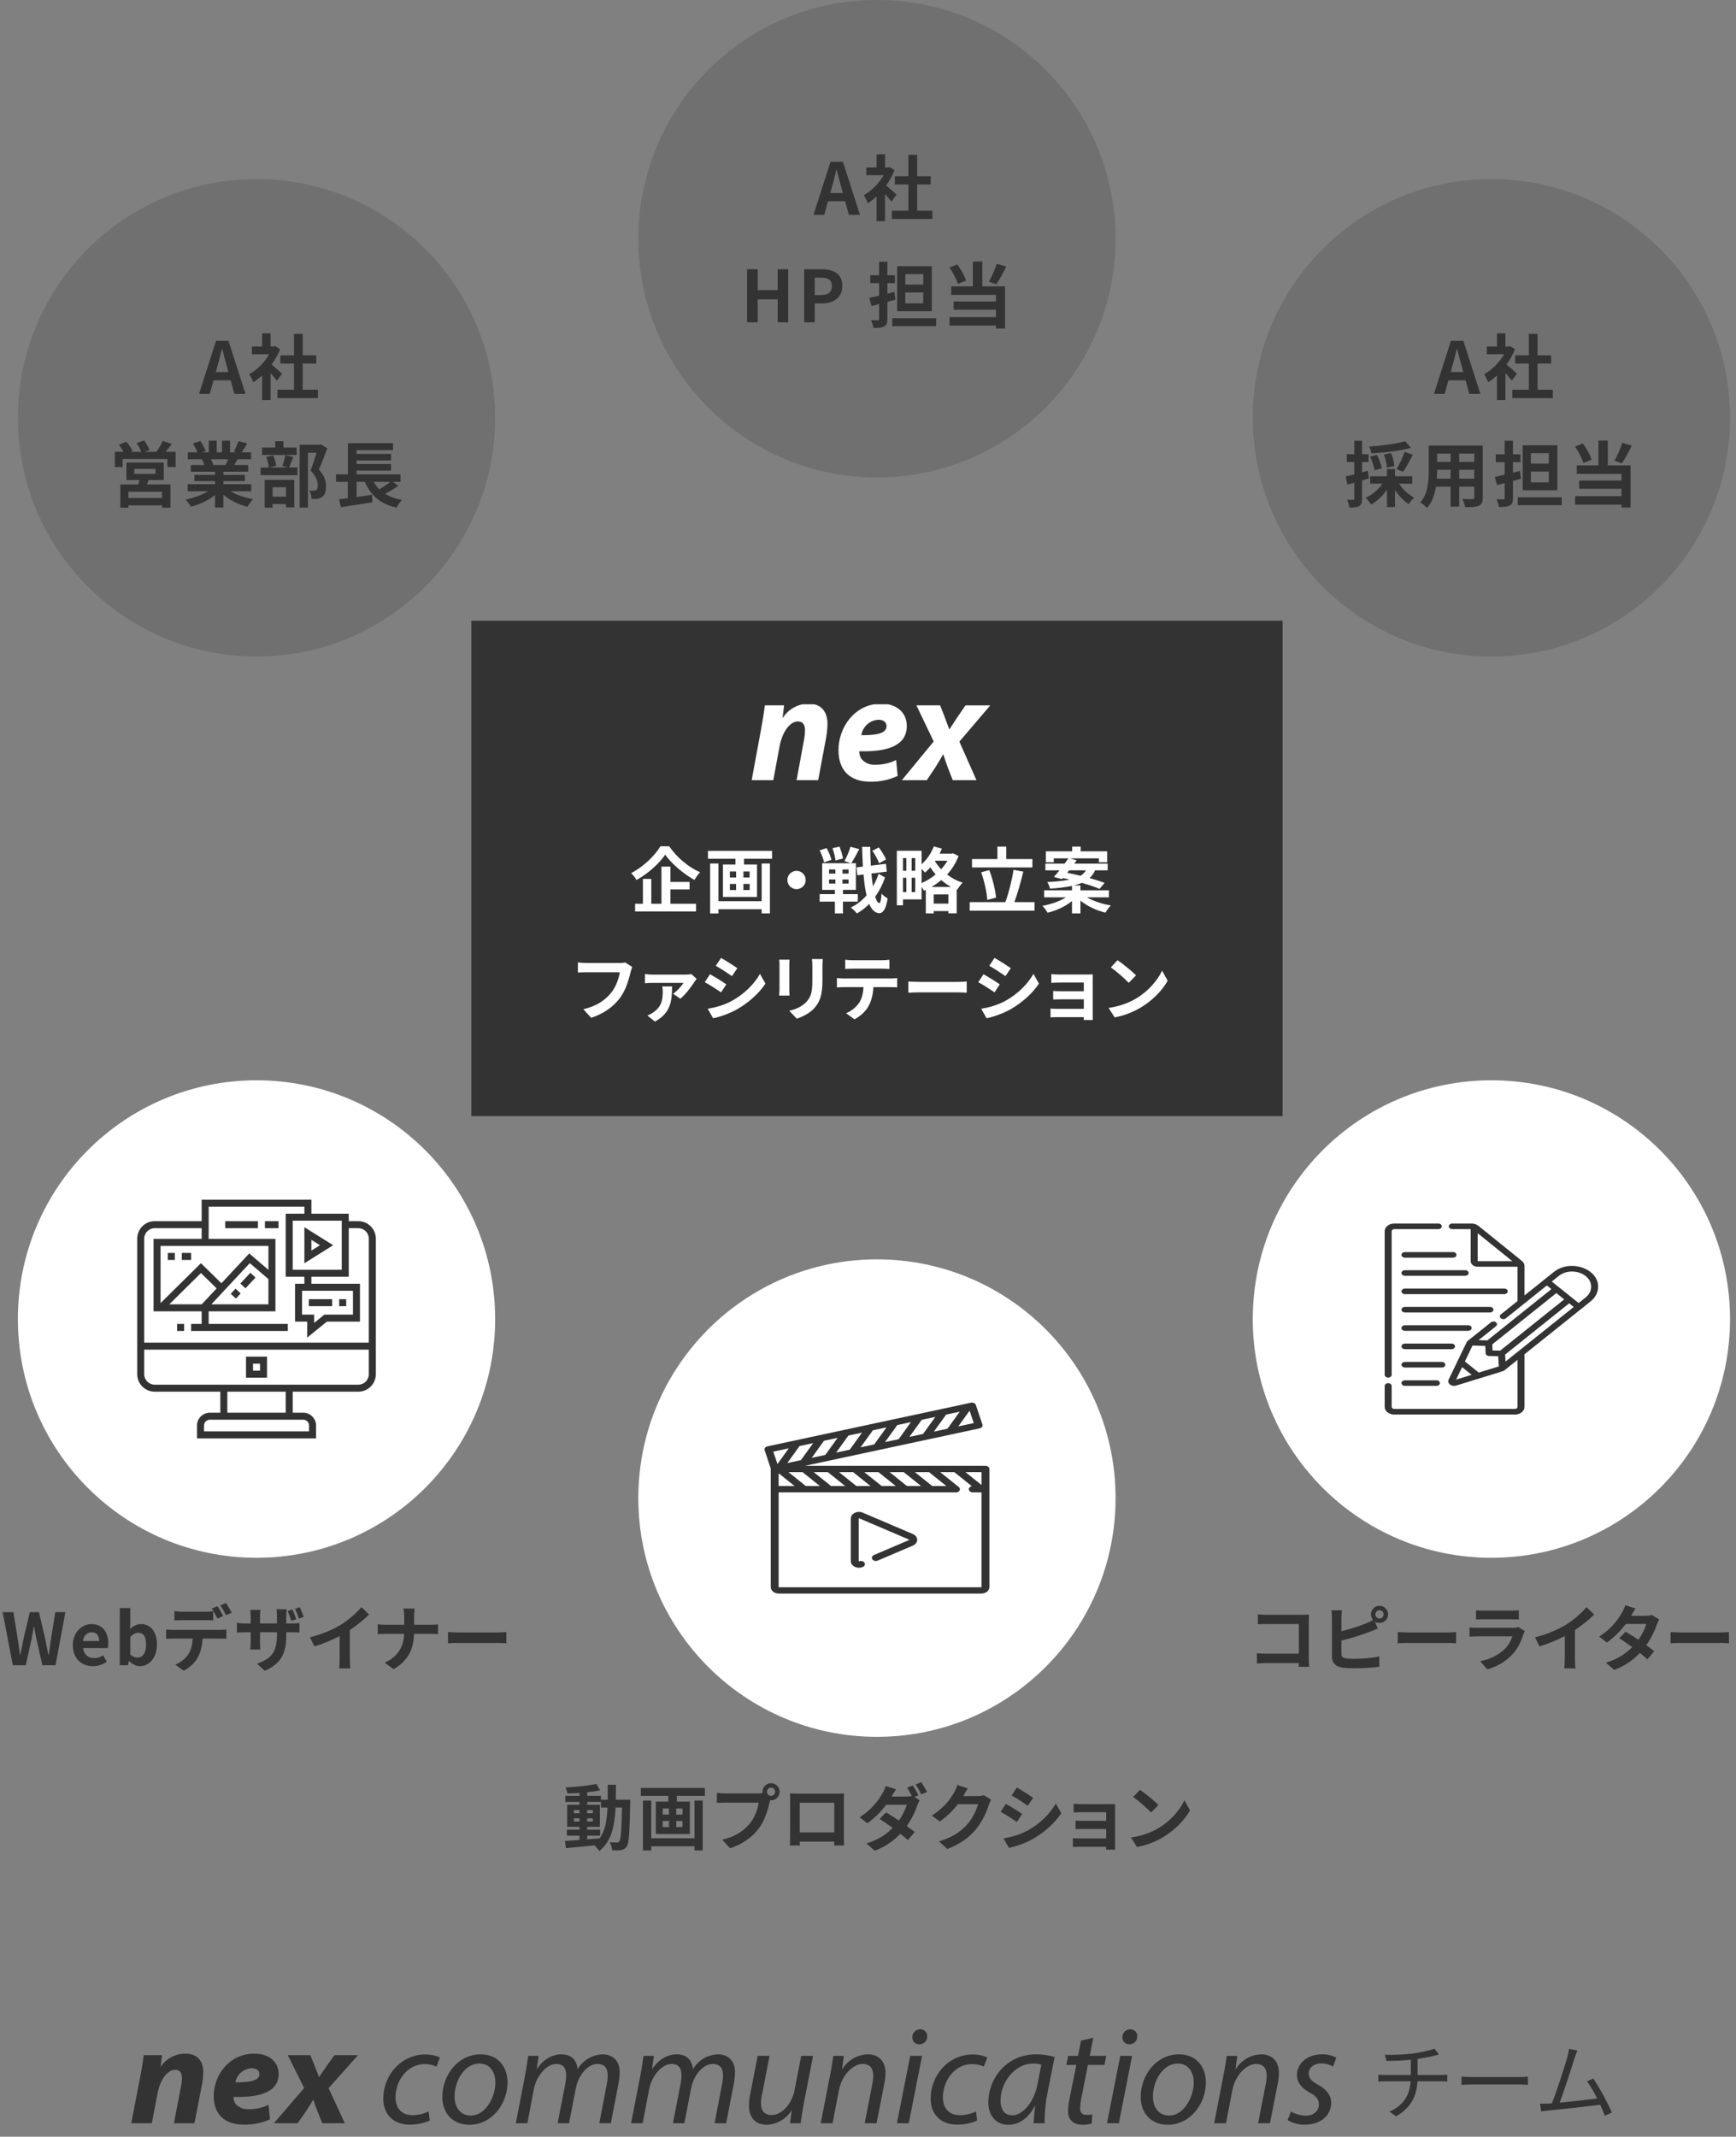
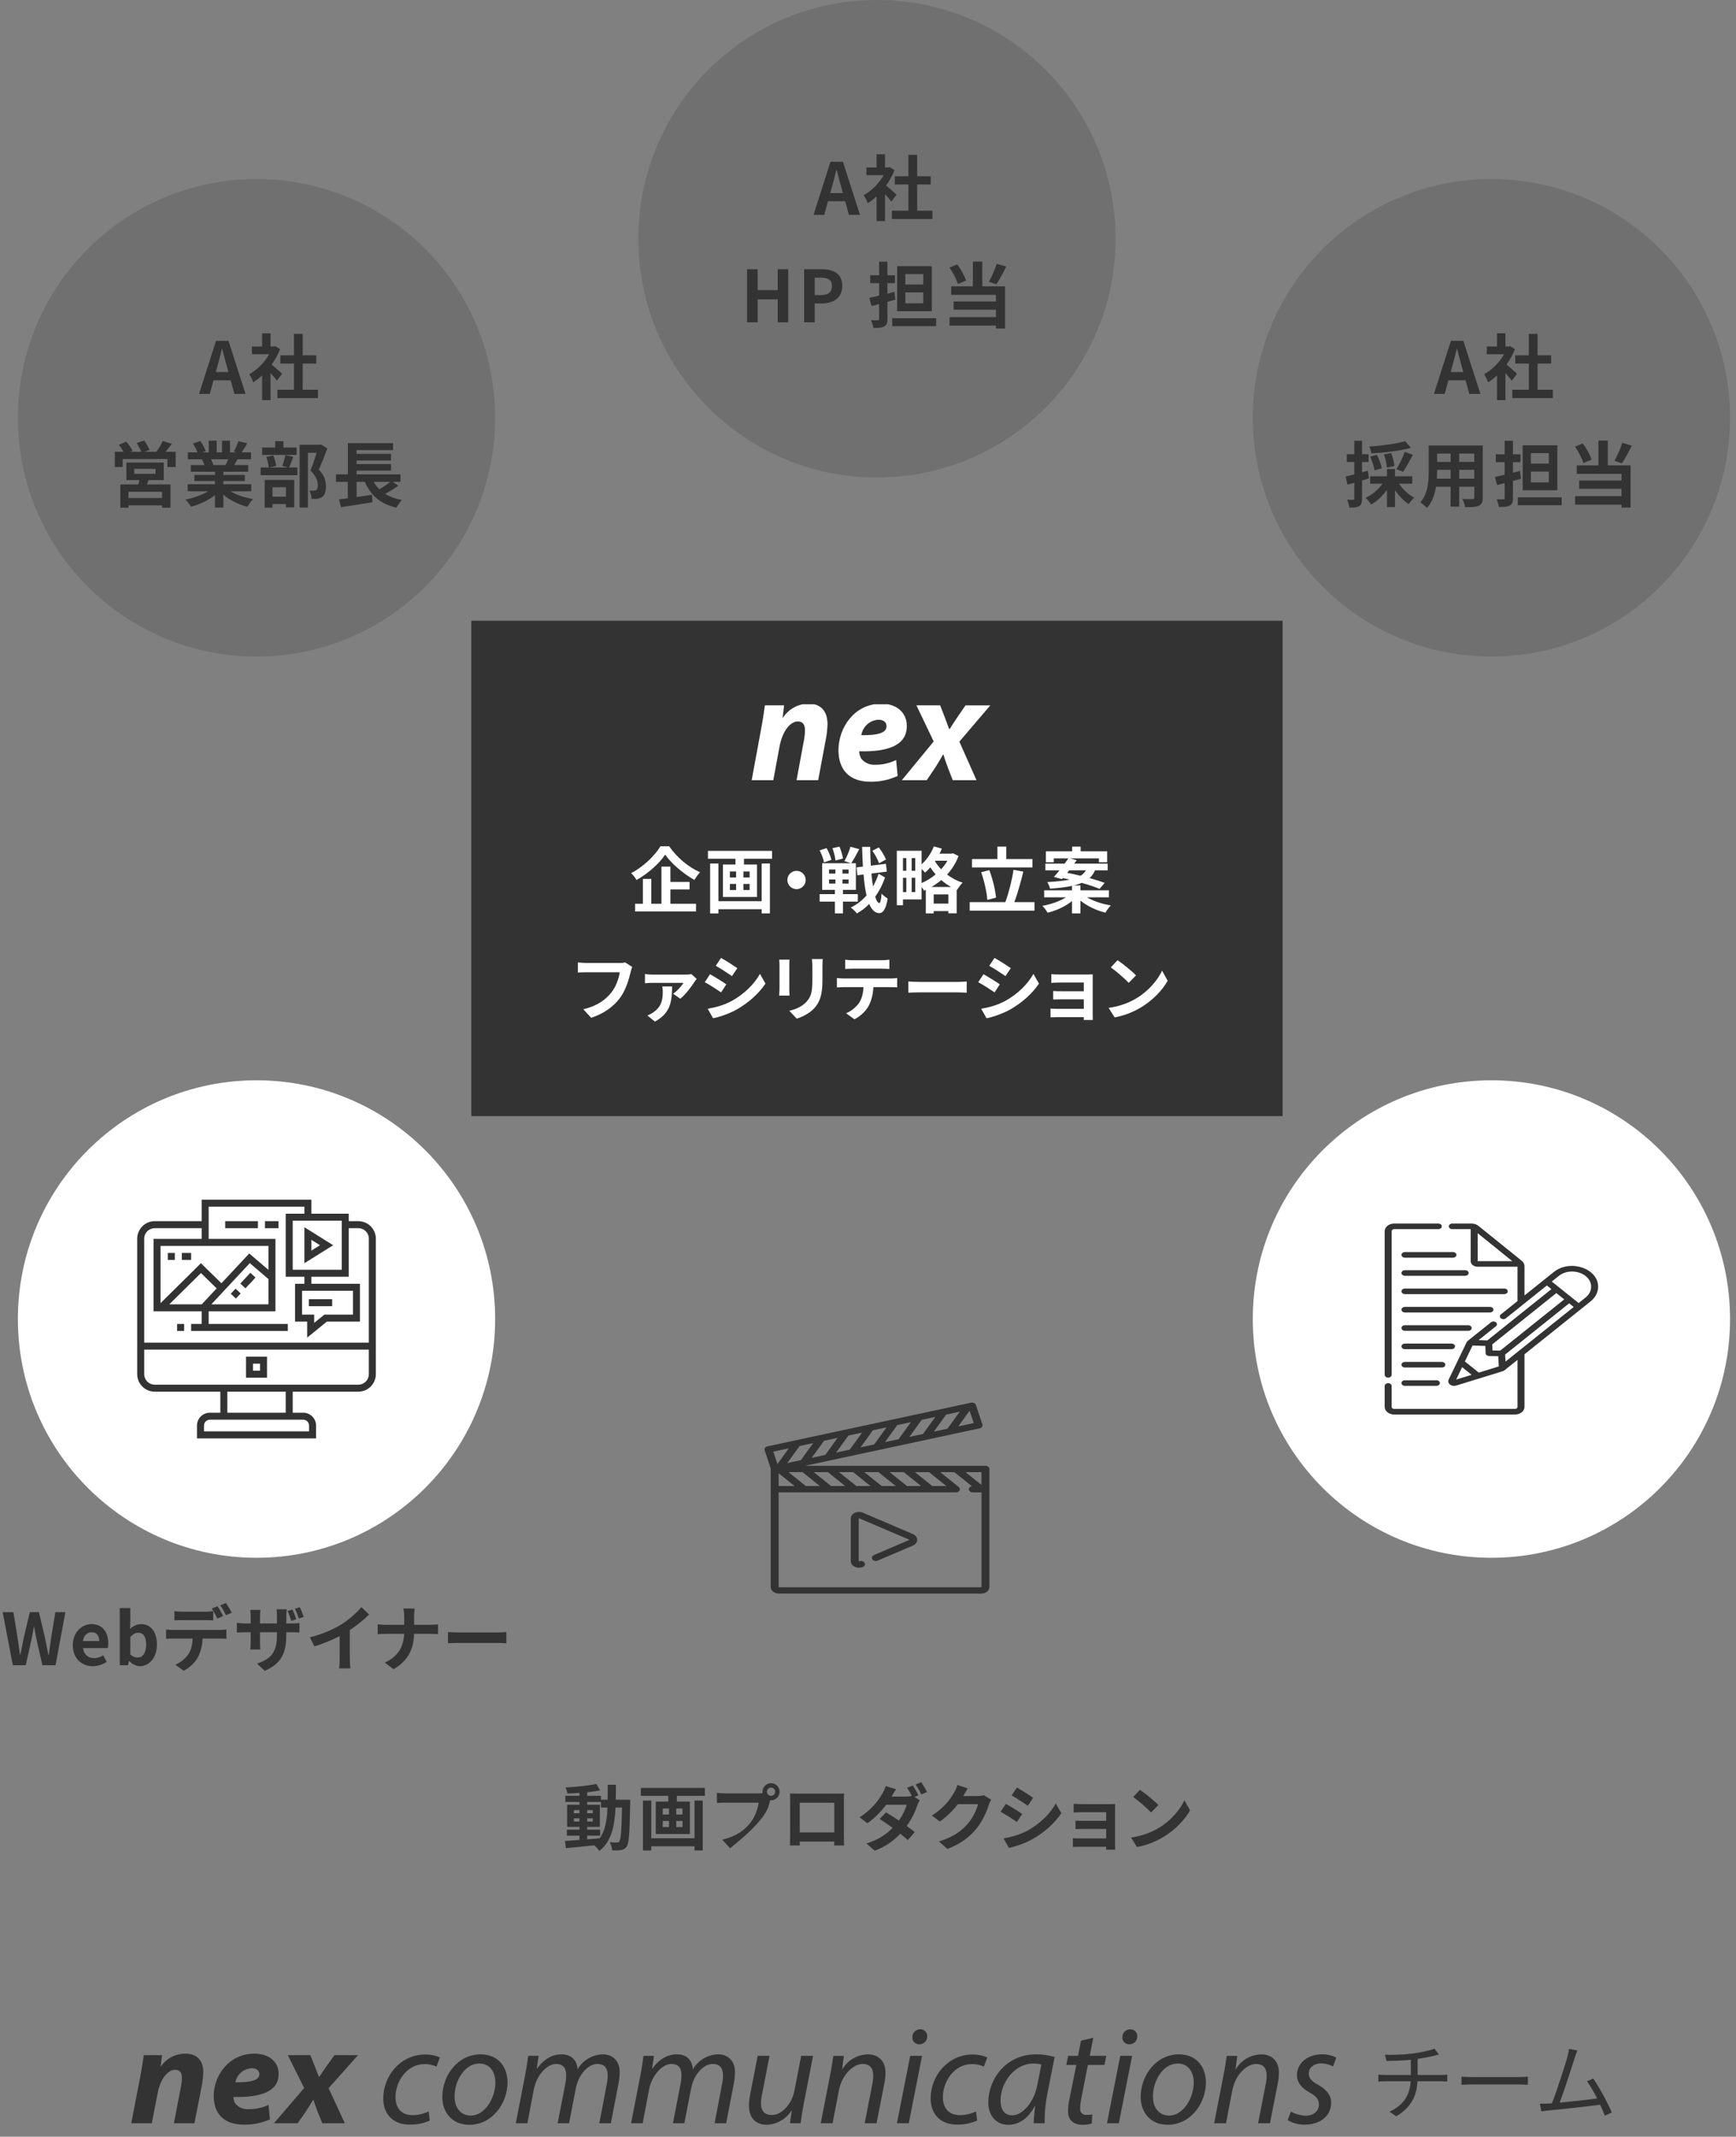
<svg xmlns="http://www.w3.org/2000/svg" width="291" height="358" viewBox="0 0 291 358" fill="none">
  <rect x="0" y="0" width="291" height="358" fill="#808080" stroke="none" />
  <rect x="79" y="104" width="136" height="83" fill="#333333" />
  <g clip-path="url(#clip0_248_595)">
    <path d="M129.625 130.718L130.657 125.154C131.16 122.385 132.546 120.873 133.728 120.873C134.634 120.873 134.936 121.488 134.936 122.359C134.933 122.832 134.891 123.304 134.811 123.769L133.525 130.718H137.15L138.509 123.436C138.624 122.733 138.691 122.022 138.71 121.308C138.71 119.155 137.578 117.899 135.565 117.899C134.708 117.896 133.864 118.109 133.108 118.521C132.352 118.932 131.708 119.528 131.233 120.256H131.183L131.435 118.179H128.215C128.064 119.281 127.863 120.666 127.563 122.255L126.002 130.717L129.625 130.718ZM150.217 127.333C149.143 127.866 147.962 128.138 146.768 128.128C146.326 128.165 145.882 128.096 145.471 127.926C145.06 127.757 144.694 127.493 144.401 127.154C144.162 126.77 144.032 126.326 144.024 125.872C148.958 126 152.004 124.845 152.004 121.641C152.004 119.309 150.217 117.898 147.724 117.898C143.268 117.898 140.55 121.872 140.55 125.694C140.55 128.951 142.362 130.976 145.887 130.976C147.466 131.004 149.032 130.671 150.468 130.002L150.217 127.333ZM148.606 121.667C148.606 122.796 147.196 123.205 144.377 123.178C144.494 122.474 144.846 121.832 145.373 121.36C145.901 120.889 146.571 120.616 147.272 120.589C148.103 120.59 148.606 121.027 148.606 121.667ZM153.616 118.181L156.511 124.23L151.174 130.718H155.353L156.812 128.538C157.366 127.667 157.719 127.027 158.071 126.436H158.146C158.373 127.179 158.574 127.794 158.927 128.718L159.707 130.718H163.683L160.816 124.257L166.001 118.181H161.848L160.488 120.155C159.959 120.925 159.632 121.488 159.179 122.155H159.104C158.926 121.668 158.701 121.053 158.323 120.053L157.593 118.179L153.616 118.181Z" fill="white" />
  </g>
  <path d="M110.708 141.788C109.808 143.312 107.876 145.22 105.8 146.288C106.112 146.588 106.52 147.116 106.7 147.44C108.68 146.324 110.528 144.656 111.5 143.192C112.532 144.668 114.536 146.396 116.396 147.428C116.672 146.984 116.996 146.516 117.356 146.144C115.436 145.316 113.468 143.684 112.172 141.788H110.708ZM112.376 149.024H115.592V147.764H112.376V145.196H110.876V151.424H109.172V147.26H107.768V151.424H106.46V152.72H116.672V151.424H112.376V149.024ZM127.676 150.992H120.428V144.68H119.036V153.044H120.428V152.336H127.676V153.032H129.056V144.68H127.676V150.992ZM125.66 147.02H124.616V146.012H125.66V147.02ZM125.66 149.12H124.616V148.1H125.66V149.12ZM122.348 148.1H123.392V149.12H122.348V148.1ZM122.348 146.012H123.392V147.02H122.348V146.012ZM118.676 142.556V143.888H123.284V144.848H121.184V150.284H126.896V144.848H124.712V143.888H129.416V142.556H118.676ZM133.52 145.904C132.68 145.904 131.984 146.6 131.984 147.44C131.984 148.28 132.68 148.976 133.52 148.976C134.36 148.976 135.056 148.28 135.056 147.44C135.056 146.6 134.36 145.904 133.52 145.904ZM148.508 144.008C148.316 143.444 147.788 142.616 147.308 141.98L146.228 142.544C146.696 143.18 147.164 144.08 147.356 144.632L148.508 144.008ZM141.308 143.84C141.224 143.312 140.984 142.472 140.72 141.848L139.544 142.112C139.784 142.772 140 143.636 140.048 144.176L141.308 143.84ZM139.364 144.068C139.256 143.528 138.908 142.712 138.56 142.1L137.396 142.472C137.72 143.108 138.044 143.96 138.128 144.488L139.364 144.068ZM138.968 147.356H140.036V148.04H138.968V147.356ZM138.968 145.676H140.036V146.372H138.968V145.676ZM142.244 146.372H141.224V145.676H142.244V146.372ZM142.244 148.04H141.224V147.356H142.244V148.04ZM143.792 151.064V149.804H141.308V149.096H143.468V144.632H142.688C143.084 144.044 143.6 143.12 144.032 142.268L142.556 141.872C142.352 142.628 141.92 143.624 141.548 144.272L142.64 144.632H137.816V149.096H139.952V149.804H137.396V151.064H139.952V153.032H141.308V151.064H143.792ZM147.272 146.396C147.044 147.128 146.72 147.836 146.336 148.508C146.228 147.872 146.144 147.14 146.072 146.36L148.652 146.036L148.508 144.728L145.976 145.04C145.916 144.044 145.88 142.988 145.868 141.884H144.512C144.548 143.06 144.584 144.164 144.644 145.196L143.576 145.328L143.72 146.648L144.752 146.516C144.86 147.872 145.028 149.048 145.256 150.02C144.5 150.884 143.612 151.592 142.604 152.048C142.964 152.3 143.396 152.72 143.636 153.044C144.38 152.636 145.076 152.096 145.7 151.448C146.108 152.42 146.66 152.972 147.38 152.996C147.884 153.02 148.484 152.552 148.796 150.536C148.568 150.404 148.004 150.02 147.776 149.72C147.704 150.752 147.584 151.304 147.38 151.304C147.128 151.28 146.9 150.896 146.708 150.236C147.416 149.252 147.98 148.148 148.352 147.008L147.272 146.396ZM156.14 148.604C156.716 148.268 157.268 147.884 157.784 147.452C158.276 147.884 158.828 148.28 159.428 148.604H156.14ZM156.512 151.4V149.852H158.972V151.4H156.512ZM154.484 145.604C154.712 145.82 154.94 146.048 155.06 146.204C155.36 145.952 155.66 145.652 155.948 145.316C156.2 145.712 156.5 146.12 156.836 146.504C156.128 147.104 155.312 147.596 154.484 147.956V145.604ZM152.816 149.468V147.068H153.416V149.468H152.816ZM151.364 147.068H151.928V149.468H151.364V147.068ZM151.928 143.768V145.892H151.364V143.768H151.928ZM153.416 145.892H152.816V143.768H153.416V145.892ZM158.816 144.212C158.528 144.716 158.168 145.196 157.76 145.64C157.34 145.208 157.004 144.752 156.728 144.308L156.8 144.212H158.816ZM159.74 142.964L159.5 143.024H157.496C157.64 142.748 157.772 142.472 157.88 142.184L156.536 141.812C156.104 142.94 155.36 144.032 154.484 144.812V142.544H150.332V151.676H151.364V150.692H154.484V148.604C154.64 148.82 154.796 149.048 154.892 149.228L155.192 149.096V153.032H156.512V152.648H158.972V153.02H160.364V149.048L160.448 149.084C160.652 148.736 161.072 148.16 161.36 147.884C160.376 147.584 159.5 147.092 158.756 146.528C159.572 145.652 160.232 144.608 160.676 143.42L159.74 142.964ZM173.06 143.936H168.68V141.848H167.192V143.936H162.932V145.34H173.06V143.936ZM166.964 150.392C166.844 149.12 166.4 147.26 165.836 145.784L164.468 146.144C164.996 147.608 165.416 149.528 165.5 150.776L166.964 150.392ZM170.036 151.148C170.552 149.744 171.116 147.8 171.536 146.036L169.892 145.736C169.64 147.464 169.064 149.696 168.524 151.148H162.548V152.576H173.408V151.148H170.036ZM179.216 145.82H182.024C181.82 146.168 181.544 146.48 181.124 146.732C180.356 146.54 179.588 146.372 178.892 146.24L179.216 145.82ZM185.888 150.344V149.168H181.112V148.352H179.996C180.512 148.232 180.956 148.088 181.34 147.92C182.516 148.256 183.596 148.616 184.316 148.928L185.168 147.92C184.496 147.668 183.608 147.392 182.636 147.116C183.044 146.756 183.344 146.324 183.56 145.82H185.672V144.704H180.068C180.212 144.512 180.344 144.32 180.476 144.14L179.384 143.816H184.208V144.476H185.588V142.64H181.148V141.848H179.72V142.64H175.316V144.476H176.636V143.816H179.096C178.904 144.092 178.676 144.392 178.448 144.704H175.232V145.82H177.596C177.26 146.228 176.948 146.612 176.66 146.924L178.016 147.296L178.172 147.116C178.532 147.188 178.916 147.284 179.3 147.368C178.376 147.572 177.164 147.704 175.544 147.788C175.724 148.064 175.952 148.556 176.012 148.892C177.512 148.784 178.724 148.64 179.696 148.424V149.168H175.028V150.344H178.688C177.668 150.992 176.168 151.52 174.728 151.772C175.028 152.048 175.412 152.576 175.604 152.924C177.092 152.564 178.592 151.868 179.696 150.968V153.032H181.112V150.896C182.252 151.82 183.8 152.552 185.3 152.912C185.504 152.552 185.9 152 186.212 151.7C184.76 151.472 183.26 150.968 182.204 150.344H185.888ZM105.98 162.008L104.804 161.252C104.48 161.336 104.096 161.348 103.856 161.348H98.312C97.916 161.348 97.232 161.288 96.872 161.252V162.944C97.184 162.92 97.76 162.896 98.3 162.896H103.892C103.736 163.916 103.28 165.284 102.488 166.28C101.516 167.492 100.16 168.536 97.784 169.1L99.092 170.528C101.228 169.844 102.824 168.656 103.916 167.216C104.912 165.884 105.44 164.024 105.716 162.848C105.776 162.596 105.872 162.248 105.98 162.008ZM116.785 164.012L115.897 163.208C115.705 163.268 115.189 163.292 114.925 163.292H109.357C108.961 163.292 108.481 163.256 108.109 163.196V164.744C108.553 164.696 108.961 164.672 109.357 164.672H114.565C114.277 165.176 113.521 166.028 112.837 166.496L114.037 167.336C114.889 166.676 116.005 165.164 116.425 164.492C116.497 164.372 116.677 164.144 116.785 164.012ZM112.669 165.272H111.013C111.061 165.524 111.097 165.836 111.097 166.124C111.097 167.636 110.845 168.704 109.489 169.628C109.129 169.88 108.829 170.024 108.517 170.144L109.789 171.164C112.597 169.616 112.597 167.516 112.669 165.272ZM120.863 160.496L119.987 161.816C120.779 162.26 122.027 163.076 122.699 163.544L123.599 162.212C122.975 161.78 121.655 160.928 120.863 160.496ZM118.631 169.016L119.531 170.6C120.599 170.408 122.315 169.808 123.539 169.112C125.507 167.984 127.199 166.46 128.315 164.804L127.391 163.172C126.431 164.888 124.763 166.532 122.723 167.672C121.415 168.392 119.975 168.788 118.631 169.016ZM119.015 163.232L118.139 164.564C118.943 164.984 120.191 165.8 120.875 166.268L121.751 164.924C121.139 164.492 119.819 163.664 119.015 163.232ZM137.912 160.688H136.1C136.148 161.024 136.172 161.408 136.172 161.888V164.168C136.172 166.04 136.016 166.94 135.188 167.84C134.468 168.62 133.496 169.076 132.308 169.352L133.556 170.672C134.432 170.396 135.68 169.808 136.472 168.944C137.36 167.96 137.864 166.844 137.864 164.264V161.888C137.864 161.408 137.888 161.024 137.912 160.688ZM132.344 160.784H130.616C130.652 161.06 130.664 161.48 130.664 161.708V165.752C130.664 166.112 130.616 166.58 130.604 166.808H132.344C132.32 166.532 132.308 166.064 132.308 165.764V161.708C132.308 161.324 132.32 161.06 132.344 160.784ZM141.68 160.796V162.344C142.052 162.32 142.556 162.296 142.976 162.296H147.788C148.208 162.296 148.676 162.32 149.084 162.344V160.796C148.676 160.856 148.196 160.88 147.788 160.88H142.964C142.568 160.88 142.076 160.856 141.68 160.796ZM140.288 163.868V165.44C140.624 165.416 141.08 165.392 141.44 165.392H144.74C144.692 166.4 144.488 167.3 143.996 168.044C143.516 168.74 142.676 169.436 141.824 169.76L143.228 170.78C144.296 170.24 145.22 169.304 145.64 168.476C146.072 167.636 146.336 166.628 146.408 165.392H149.3C149.636 165.392 150.092 165.404 150.392 165.428V163.868C150.08 163.916 149.552 163.94 149.3 163.94H141.44C141.068 163.94 140.648 163.904 140.288 163.868ZM152.266 164.444V166.328C152.71 166.292 153.514 166.268 154.198 166.268H160.642C161.146 166.268 161.758 166.316 162.046 166.328V164.444C161.734 164.468 161.206 164.516 160.642 164.516H154.198C153.574 164.516 152.698 164.48 152.266 164.444ZM166.705 160.496L165.829 161.816C166.621 162.26 167.869 163.076 168.541 163.544L169.441 162.212C168.817 161.78 167.497 160.928 166.705 160.496ZM164.473 169.016L165.373 170.6C166.441 170.408 168.157 169.808 169.381 169.112C171.349 167.984 173.041 166.46 174.157 164.804L173.233 163.172C172.273 164.888 170.605 166.532 168.565 167.672C167.257 168.392 165.817 168.788 164.473 169.016ZM164.857 163.232L163.981 164.564C164.785 164.984 166.033 165.8 166.717 166.268L167.593 164.924C166.981 164.492 165.661 163.664 164.857 163.232ZM176.228 163.22V164.672C176.516 164.648 177.272 164.624 177.716 164.624H181.676V166.076H177.848C177.392 166.076 176.852 166.064 176.54 166.04V167.456C176.816 167.444 177.392 167.432 177.848 167.432H181.676V169.028H177.14C176.708 169.028 176.3 169.004 176.096 168.98V170.456C176.3 170.444 176.792 170.42 177.128 170.42H181.676C181.676 170.6 181.676 170.792 181.664 170.9H183.176C183.176 170.684 183.164 170.276 183.164 170.084V164.06C183.164 163.808 183.164 163.412 183.176 163.256C182.984 163.268 182.54 163.28 182.252 163.28H177.716C177.272 163.28 176.54 163.256 176.228 163.22ZM187.333 160.88L186.205 162.08C187.081 162.692 188.581 164 189.205 164.672L190.429 163.424C189.733 162.692 188.173 161.444 187.333 160.88ZM185.833 168.872L186.841 170.456C188.533 170.168 190.081 169.496 191.293 168.764C193.225 167.6 194.821 165.944 195.733 164.324L194.797 162.632C194.041 164.252 192.481 166.088 190.429 167.3C189.265 167.996 187.705 168.608 185.833 168.872Z" fill="white" />
  <circle cx="43" cy="221" r="40" fill="white" />
  <circle cx="250" cy="221" r="40" fill="white" />
-   <circle cx="147" cy="251" r="40" fill="white" />
  <path d="M2.148 279H4.32L5.292 274.608C5.436 273.912 5.556 273.228 5.676 272.544H5.724C5.832 273.228 5.964 273.912 6.108 274.608L7.104 279H9.312L10.957 270.108H9.276L8.568 274.452C8.436 275.376 8.304 276.324 8.172 277.284H8.112C7.92 276.324 7.74 275.364 7.548 274.452L6.528 270.108H5.004L3.972 274.452C3.78 275.376 3.588 276.324 3.408 277.284H3.36C3.228 276.324 3.084 275.388 2.952 274.452L2.244 270.108H0.444L2.148 279ZM15.553 279.168C16.381 279.168 17.233 278.88 17.893 278.424L17.293 277.344C16.813 277.644 16.333 277.812 15.781 277.812C14.785 277.812 14.065 277.236 13.921 276.132H18.061C18.109 275.976 18.145 275.652 18.145 275.316C18.145 273.468 17.185 272.112 15.337 272.112C13.741 272.112 12.205 273.468 12.205 275.64C12.205 277.86 13.669 279.168 15.553 279.168ZM13.897 274.956C14.029 273.984 14.653 273.48 15.361 273.48C16.225 273.48 16.633 274.056 16.633 274.956H13.897ZM23.45 279.168C24.926 279.168 26.306 277.836 26.306 275.52C26.306 273.468 25.31 272.112 23.654 272.112C22.994 272.112 22.322 272.436 21.794 272.916L21.842 271.836V269.424H20.078V279H21.458L21.614 278.292H21.662C22.202 278.856 22.85 279.168 23.45 279.168ZM23.054 277.716C22.694 277.716 22.262 277.584 21.842 277.212V274.26C22.298 273.792 22.706 273.564 23.162 273.564C24.086 273.564 24.494 274.272 24.494 275.556C24.494 277.02 23.87 277.716 23.054 277.716ZM29.237 269.94V271.488C29.597 271.464 30.113 271.452 30.521 271.452H34.445C34.865 271.452 35.333 271.464 35.741 271.488V269.94C35.333 270 34.853 270.036 34.445 270.036H30.521C30.113 270.036 29.621 270 29.237 269.94ZM27.845 273.012V274.584C28.181 274.56 28.649 274.536 28.997 274.536H32.297C32.249 275.544 32.045 276.444 31.553 277.188C31.073 277.896 30.233 278.58 29.381 278.904L30.785 279.924C31.853 279.384 32.777 278.46 33.197 277.62C33.629 276.78 33.893 275.772 33.965 274.536H36.857C37.193 274.536 37.649 274.548 37.949 274.572V273.012C37.637 273.06 37.109 273.084 36.857 273.084H28.997C28.625 273.084 28.205 273.06 27.845 273.012ZM36.461 269.112L35.501 269.508C35.825 269.964 36.197 270.684 36.449 271.176L37.409 270.756C37.181 270.312 36.761 269.556 36.461 269.112ZM37.877 268.572L36.929 268.968C37.253 269.424 37.637 270.12 37.889 270.624L38.849 270.204C38.633 269.784 38.189 269.028 37.877 268.572ZM49.019 269.664L48.215 269.928C48.443 270.408 48.659 271.068 48.827 271.572L49.655 271.308C49.523 270.84 49.247 270.144 49.019 269.664ZM50.255 269.28L49.439 269.544C49.691 270.012 49.919 270.66 50.087 271.176L50.915 270.912C50.759 270.456 50.483 269.76 50.255 269.28ZM47.987 273.876V273.48H48.887C49.511 273.48 49.931 273.492 50.195 273.516V271.92C49.871 271.98 49.511 272.004 48.875 272.004H47.987V270.744C47.987 270.264 48.035 269.88 48.071 269.628H46.355C46.391 269.868 46.427 270.264 46.427 270.744V272.004H43.583V270.828C43.583 270.348 43.631 269.964 43.655 269.736H41.951C41.987 270.108 42.023 270.468 42.023 270.816V272.004H41.003C40.403 272.004 39.923 271.932 39.707 271.896V273.528C39.971 273.516 40.403 273.48 41.003 273.48H42.023V275.112C42.023 275.652 41.987 276.132 41.951 276.372H43.631C43.619 276.132 43.583 275.652 43.583 275.112V273.48H46.427V273.936C46.427 276.888 45.407 277.92 43.091 278.736L44.375 279.948C47.279 278.664 47.987 276.852 47.987 273.876ZM51.946 274.332L52.702 275.844C54.178 275.412 55.702 274.764 56.938 274.116V277.956C56.938 278.484 56.902 279.24 56.854 279.528H58.75C58.666 279.228 58.642 278.484 58.642 277.956V273.108C59.806 272.34 60.958 271.404 61.87 270.504L60.574 269.268C59.794 270.216 58.426 271.416 57.19 272.184C55.858 273 54.094 273.78 51.946 274.332ZM67.76 270.912V272.232H64.641C64.16 272.232 63.669 272.184 63.309 272.148V273.804C63.681 273.78 64.16 273.744 64.689 273.744H67.749C67.653 275.772 66.849 277.5 64.496 278.568L65.984 279.672C68.576 278.124 69.332 276.156 69.404 273.744H72.105C72.585 273.744 73.172 273.78 73.424 273.792V272.16C73.172 272.184 72.668 272.232 72.117 272.232H69.416V270.924C69.416 270.54 69.441 269.88 69.513 269.508H67.605C67.713 269.88 67.76 270.504 67.76 270.912ZM75.099 273.444V275.328C75.543 275.292 76.347 275.268 77.031 275.268H83.475C83.978 275.268 84.591 275.316 84.879 275.328V273.444C84.567 273.468 84.038 273.516 83.475 273.516H77.031C76.406 273.516 75.531 273.48 75.099 273.444Z" fill="#333333" />
-   <path d="M210.846 270.48V272.148C211.182 272.124 211.83 272.1 212.334 272.1H217.722V277.068H212.19C211.65 277.068 211.11 277.032 210.69 276.996V278.712C211.086 278.676 211.77 278.64 212.238 278.64H217.71C217.71 278.868 217.71 279.072 217.698 279.264H219.438C219.414 278.904 219.39 278.268 219.39 277.848V271.632C219.39 271.284 219.414 270.804 219.426 270.528C219.222 270.54 218.718 270.552 218.37 270.552H212.322C211.914 270.552 211.29 270.528 210.846 270.48ZM230.555 270.48C230.555 270.096 230.867 269.784 231.239 269.784C231.623 269.784 231.935 270.096 231.935 270.48C231.935 270.864 231.623 271.176 231.239 271.176C230.867 271.176 230.555 270.864 230.555 270.48ZM229.811 270.48C229.811 270.84 229.943 271.176 230.159 271.428C229.751 271.668 229.391 271.836 229.007 271.98C227.939 272.436 226.271 272.964 224.855 273.312V271.044C224.855 270.708 224.891 270.156 224.951 269.796H223.175C223.235 270.156 223.271 270.78 223.271 271.044V277.584C223.271 278.616 223.871 279.192 224.915 279.384C225.431 279.468 226.151 279.516 226.931 279.516C228.251 279.516 230.075 279.432 231.203 279.264V277.512C230.219 277.776 228.275 277.932 227.027 277.932C226.487 277.932 225.995 277.908 225.635 277.86C225.095 277.752 224.855 277.62 224.855 277.104V274.884C226.415 274.5 228.347 273.9 229.559 273.42C229.955 273.276 230.495 273.048 230.963 272.856L230.471 271.692C230.687 271.836 230.951 271.92 231.239 271.92C232.031 271.92 232.679 271.272 232.679 270.48C232.679 269.688 232.031 269.04 231.239 269.04C230.447 269.04 229.811 269.688 229.811 270.48ZM234.3 273.444V275.328C234.744 275.292 235.548 275.268 236.232 275.268H242.676C243.18 275.268 243.792 275.316 244.08 275.328V273.444C243.768 273.468 243.24 273.516 242.676 273.516H236.232C235.608 273.516 234.732 273.48 234.3 273.444ZM247.426 269.796V271.344C247.774 271.32 248.29 271.308 248.674 271.308H253.27C253.702 271.308 254.266 271.32 254.59 271.344V269.796C254.254 269.844 253.666 269.856 253.294 269.856H248.674C248.266 269.856 247.762 269.844 247.426 269.796ZM255.598 273.276L254.53 272.616C254.362 272.688 254.038 272.736 253.654 272.736H247.714C247.342 272.736 246.826 272.7 246.322 272.664V274.224C246.826 274.176 247.426 274.164 247.714 274.164H253.51C253.294 274.836 252.922 275.58 252.274 276.24C251.362 277.176 249.922 277.968 248.122 278.34L249.31 279.696C250.846 279.264 252.382 278.448 253.594 277.104C254.494 276.108 255.01 274.944 255.37 273.78C255.418 273.648 255.514 273.432 255.598 273.276ZM257.306 274.332L258.062 275.844C259.538 275.412 261.062 274.764 262.298 274.116V277.956C262.298 278.484 262.262 279.24 262.214 279.528H264.11C264.026 279.228 264.002 278.484 264.002 277.956V273.108C265.166 272.34 266.318 271.404 267.23 270.504L265.934 269.268C265.154 270.216 263.786 271.416 262.55 272.184C261.218 273 259.454 273.78 257.306 274.332ZM274.171 269.496L272.431 268.956C272.323 269.364 272.071 269.916 271.879 270.204C271.279 271.248 270.163 272.892 268.063 274.2L269.359 275.196C270.571 274.356 271.687 273.204 272.527 272.088H275.959C275.779 272.832 275.263 273.876 274.639 274.74C273.883 274.236 273.127 273.744 272.491 273.384L271.423 274.476C272.035 274.86 272.827 275.4 273.607 275.976C272.611 276.972 271.279 277.944 269.203 278.58L270.595 279.792C272.467 279.084 273.835 278.064 274.891 276.948C275.383 277.344 275.827 277.716 276.151 278.016L277.291 276.66C276.943 276.372 276.475 276.024 275.959 275.652C276.811 274.452 277.411 273.168 277.735 272.196C277.843 271.896 277.999 271.572 278.131 271.344L276.907 270.588C276.643 270.672 276.235 270.72 275.863 270.72H273.427C273.571 270.456 273.871 269.916 274.171 269.496ZM280.036 273.444V275.328C280.48 275.292 281.284 275.268 281.968 275.268H288.412C288.916 275.268 289.528 275.316 289.816 275.328V273.444C289.504 273.468 288.976 273.516 288.412 273.516H281.968C281.344 273.516 280.468 273.48 280.036 273.444Z" fill="#333333" />
-   <path d="M98.431 307.56H100.603V306.552H98.431V306.084H100.555V302.376H98.431V301.908H100.735V302.844H101.827C101.743 304.992 101.455 306.708 100.519 308.004C99.823 308.064 99.115 308.124 98.431 308.172V307.56ZM96.199 305.196V304.656H97.135V305.196H96.199ZM99.367 304.656V305.196H98.431V304.656H99.367ZM98.431 303.804V303.276H99.367V303.804H98.431ZM96.199 303.276H97.135V303.804H96.199V303.276ZM103.219 301.536C103.243 300.744 103.243 299.904 103.243 299.028H101.875C101.875 299.916 101.875 300.744 101.863 301.536H100.735V300.876H98.431V300.288C99.211 300.204 99.955 300.096 100.591 299.964L99.967 298.896C98.647 299.184 96.571 299.388 94.795 299.484C94.927 299.76 95.059 300.204 95.107 300.492C95.755 300.48 96.439 300.444 97.135 300.396V300.876H94.771V301.908H97.135V302.376H95.071V306.084H97.135V306.552H95.023V307.56H97.135V308.28C96.211 308.34 95.371 308.4 94.699 308.448L94.867 309.648C96.163 309.54 97.891 309.36 99.619 309.18C99.931 309.444 100.279 309.84 100.459 310.128C102.475 308.532 103.027 306.06 103.183 302.844H104.263C104.191 306.72 104.071 308.184 103.819 308.508C103.711 308.664 103.591 308.712 103.411 308.712C103.183 308.712 102.727 308.7 102.199 308.652C102.439 309.048 102.595 309.624 102.619 310.02C103.195 310.032 103.747 310.044 104.107 309.972C104.503 309.888 104.779 309.768 105.055 309.372C105.439 308.82 105.535 307.08 105.643 302.172C105.643 302.004 105.655 301.536 105.655 301.536H103.219ZM116.419 307.992H109.171V301.68H107.779V310.044H109.171V309.336H116.419V310.032H117.799V301.68H116.419V307.992ZM114.403 304.02H113.359V303.012H114.403V304.02ZM114.403 306.12H113.359V305.1H114.403V306.12ZM111.091 305.1H112.135V306.12H111.091V305.1ZM111.091 303.012H112.135V304.02H111.091V303.012ZM107.419 299.556V300.888H112.027V301.848H109.927V307.284H115.639V301.848H113.455V300.888H118.159V299.556H107.419ZM128.559 300.204C128.559 299.82 128.871 299.508 129.255 299.508C129.627 299.508 129.939 299.82 129.939 300.204C129.939 300.576 129.627 300.888 129.255 300.888C128.871 300.888 128.559 300.576 128.559 300.204ZM127.815 300.204C127.815 300.288 127.827 300.36 127.839 300.432C127.587 300.468 127.323 300.48 127.155 300.48H121.599C121.203 300.48 120.519 300.432 120.171 300.384V302.076C120.471 302.052 121.047 302.028 121.599 302.028H127.179C127.023 303.06 126.567 304.416 125.775 305.412C124.803 306.636 123.447 307.68 121.071 308.232L122.379 309.672C124.515 308.976 126.123 307.788 127.203 306.348C128.211 305.016 128.727 303.156 129.003 301.98C129.039 301.872 129.063 301.752 129.099 301.62C129.147 301.632 129.207 301.632 129.255 301.632C130.035 301.632 130.683 300.984 130.683 300.204C130.683 299.412 130.035 298.764 129.255 298.764C128.463 298.764 127.815 299.412 127.815 300.204ZM132.423 300.492C132.447 300.828 132.447 301.32 132.447 301.656V307.524C132.447 308.1 132.411 309.144 132.411 309.204H134.067C134.067 309.168 134.067 308.892 134.055 308.556H139.839C139.839 308.904 139.827 309.18 139.827 309.204H141.483C141.483 309.156 141.459 308.004 141.459 307.536V301.656C141.459 301.296 141.459 300.852 141.483 300.492C141.051 300.516 140.595 300.516 140.295 300.516H133.695C133.371 300.516 132.915 300.504 132.423 300.492ZM134.055 302.04H139.851V307.02H134.055V302.04ZM153.008 299.148L152.06 299.532C152.324 299.916 152.612 300.444 152.84 300.9C152.576 300.972 152.228 301.008 151.904 301.008H149.456C149.6 300.744 149.912 300.204 150.2 299.784L148.46 299.244C148.352 299.652 148.1 300.204 147.92 300.492C147.308 301.536 146.192 303.18 144.092 304.476L145.388 305.484C146.6 304.644 147.716 303.492 148.556 302.376H151.988C151.808 303.12 151.292 304.152 150.68 305.028C149.912 304.512 149.156 304.02 148.52 303.66L147.452 304.752C148.064 305.148 148.856 305.688 149.636 306.252C148.652 307.26 147.32 308.232 145.244 308.868L146.636 310.08C148.508 309.372 149.864 308.352 150.92 307.236C151.412 307.632 151.856 308.004 152.18 308.304L153.332 306.948C152.972 306.66 152.504 306.312 151.988 305.94C152.852 304.74 153.452 303.456 153.764 302.484C153.872 302.184 154.028 301.86 154.16 301.62L153.284 301.08L153.956 300.792C153.74 300.348 153.308 299.58 153.008 299.148ZM154.424 298.596L153.476 298.992C153.812 299.448 154.196 300.144 154.448 300.648L155.396 300.228C155.18 299.808 154.736 299.052 154.424 298.596ZM162.231 299.64L160.479 299.064C160.371 299.472 160.119 300.024 159.939 300.324C159.339 301.356 158.295 302.904 156.195 304.188L157.539 305.184C158.715 304.38 159.759 303.324 160.563 302.28H163.935C163.743 303.18 163.047 304.62 162.231 305.556C161.187 306.744 159.855 307.788 157.395 308.52L158.811 309.792C161.067 308.904 162.519 307.8 163.659 306.408C164.739 305.064 165.423 303.468 165.747 302.4C165.843 302.1 166.011 301.764 166.143 301.536L164.919 300.78C164.643 300.864 164.247 300.924 163.875 300.924H161.463C161.475 300.9 161.487 300.888 161.499 300.864C161.643 300.6 161.955 300.06 162.231 299.64ZM170.453 299.496L169.577 300.816C170.369 301.26 171.617 302.076 172.289 302.544L173.189 301.212C172.565 300.78 171.245 299.928 170.453 299.496ZM168.221 308.016L169.121 309.6C170.189 309.408 171.905 308.808 173.129 308.112C175.097 306.984 176.789 305.46 177.905 303.804L176.981 302.172C176.021 303.888 174.353 305.532 172.313 306.672C171.005 307.392 169.565 307.788 168.221 308.016ZM168.605 302.232L167.729 303.564C168.533 303.984 169.781 304.8 170.465 305.268L171.341 303.924C170.729 303.492 169.409 302.664 168.605 302.232ZM179.976 302.22V303.672C180.264 303.648 181.02 303.624 181.464 303.624H185.424V305.076H181.596C181.14 305.076 180.6 305.064 180.288 305.04V306.456C180.564 306.444 181.14 306.432 181.596 306.432H185.424V308.028H180.888C180.456 308.028 180.048 308.004 179.844 307.98V309.456C180.048 309.444 180.54 309.42 180.876 309.42H185.424C185.424 309.6 185.424 309.792 185.412 309.9H186.924C186.924 309.684 186.912 309.276 186.912 309.084V303.06C186.912 302.808 186.912 302.412 186.924 302.256C186.732 302.268 186.288 302.28 186 302.28H181.464C181.02 302.28 180.288 302.256 179.976 302.22ZM191.082 299.88L189.954 301.08C190.83 301.692 192.33 303 192.954 303.672L194.178 302.424C193.482 301.692 191.922 300.444 191.082 299.88ZM189.582 307.872L190.59 309.456C192.282 309.168 193.83 308.496 195.042 307.764C196.974 306.6 198.57 304.944 199.482 303.324L198.546 301.632C197.79 303.252 196.23 305.088 194.178 306.3C193.014 306.996 191.454 307.608 189.582 307.872Z" fill="#333333" />
+   <path d="M98.431 307.56H100.603V306.552H98.431V306.084H100.555V302.376H98.431V301.908H100.735V302.844H101.827C101.743 304.992 101.455 306.708 100.519 308.004C99.823 308.064 99.115 308.124 98.431 308.172V307.56ZM96.199 305.196V304.656H97.135V305.196H96.199ZM99.367 304.656V305.196H98.431V304.656H99.367ZM98.431 303.804V303.276H99.367V303.804H98.431ZM96.199 303.276H97.135V303.804H96.199V303.276ZM103.219 301.536C103.243 300.744 103.243 299.904 103.243 299.028H101.875C101.875 299.916 101.875 300.744 101.863 301.536H100.735V300.876H98.431V300.288C99.211 300.204 99.955 300.096 100.591 299.964L99.967 298.896C98.647 299.184 96.571 299.388 94.795 299.484C94.927 299.76 95.059 300.204 95.107 300.492C95.755 300.48 96.439 300.444 97.135 300.396V300.876H94.771V301.908H97.135V302.376H95.071V306.084H97.135V306.552H95.023V307.56H97.135V308.28C96.211 308.34 95.371 308.4 94.699 308.448L94.867 309.648C96.163 309.54 97.891 309.36 99.619 309.18C99.931 309.444 100.279 309.84 100.459 310.128C102.475 308.532 103.027 306.06 103.183 302.844H104.263C104.191 306.72 104.071 308.184 103.819 308.508C103.711 308.664 103.591 308.712 103.411 308.712C103.183 308.712 102.727 308.7 102.199 308.652C102.439 309.048 102.595 309.624 102.619 310.02C103.195 310.032 103.747 310.044 104.107 309.972C104.503 309.888 104.779 309.768 105.055 309.372C105.439 308.82 105.535 307.08 105.643 302.172C105.643 302.004 105.655 301.536 105.655 301.536H103.219ZM116.419 307.992H109.171V301.68H107.779V310.044H109.171V309.336H116.419V310.032H117.799V301.68H116.419V307.992ZM114.403 304.02H113.359V303.012H114.403V304.02ZM114.403 306.12H113.359V305.1H114.403V306.12ZM111.091 305.1H112.135V306.12H111.091V305.1ZM111.091 303.012H112.135V304.02H111.091V303.012ZM107.419 299.556V300.888H112.027V301.848H109.927V307.284H115.639V301.848H113.455V300.888H118.159V299.556H107.419ZM128.559 300.204C128.559 299.82 128.871 299.508 129.255 299.508C129.627 299.508 129.939 299.82 129.939 300.204C129.939 300.576 129.627 300.888 129.255 300.888C128.871 300.888 128.559 300.576 128.559 300.204ZM127.815 300.204C127.815 300.288 127.827 300.36 127.839 300.432C127.587 300.468 127.323 300.48 127.155 300.48H121.599C121.203 300.48 120.519 300.432 120.171 300.384V302.076C120.471 302.052 121.047 302.028 121.599 302.028H127.179C127.023 303.06 126.567 304.416 125.775 305.412C124.803 306.636 123.447 307.68 121.071 308.232L122.379 309.672C128.211 305.016 128.727 303.156 129.003 301.98C129.039 301.872 129.063 301.752 129.099 301.62C129.147 301.632 129.207 301.632 129.255 301.632C130.035 301.632 130.683 300.984 130.683 300.204C130.683 299.412 130.035 298.764 129.255 298.764C128.463 298.764 127.815 299.412 127.815 300.204ZM132.423 300.492C132.447 300.828 132.447 301.32 132.447 301.656V307.524C132.447 308.1 132.411 309.144 132.411 309.204H134.067C134.067 309.168 134.067 308.892 134.055 308.556H139.839C139.839 308.904 139.827 309.18 139.827 309.204H141.483C141.483 309.156 141.459 308.004 141.459 307.536V301.656C141.459 301.296 141.459 300.852 141.483 300.492C141.051 300.516 140.595 300.516 140.295 300.516H133.695C133.371 300.516 132.915 300.504 132.423 300.492ZM134.055 302.04H139.851V307.02H134.055V302.04ZM153.008 299.148L152.06 299.532C152.324 299.916 152.612 300.444 152.84 300.9C152.576 300.972 152.228 301.008 151.904 301.008H149.456C149.6 300.744 149.912 300.204 150.2 299.784L148.46 299.244C148.352 299.652 148.1 300.204 147.92 300.492C147.308 301.536 146.192 303.18 144.092 304.476L145.388 305.484C146.6 304.644 147.716 303.492 148.556 302.376H151.988C151.808 303.12 151.292 304.152 150.68 305.028C149.912 304.512 149.156 304.02 148.52 303.66L147.452 304.752C148.064 305.148 148.856 305.688 149.636 306.252C148.652 307.26 147.32 308.232 145.244 308.868L146.636 310.08C148.508 309.372 149.864 308.352 150.92 307.236C151.412 307.632 151.856 308.004 152.18 308.304L153.332 306.948C152.972 306.66 152.504 306.312 151.988 305.94C152.852 304.74 153.452 303.456 153.764 302.484C153.872 302.184 154.028 301.86 154.16 301.62L153.284 301.08L153.956 300.792C153.74 300.348 153.308 299.58 153.008 299.148ZM154.424 298.596L153.476 298.992C153.812 299.448 154.196 300.144 154.448 300.648L155.396 300.228C155.18 299.808 154.736 299.052 154.424 298.596ZM162.231 299.64L160.479 299.064C160.371 299.472 160.119 300.024 159.939 300.324C159.339 301.356 158.295 302.904 156.195 304.188L157.539 305.184C158.715 304.38 159.759 303.324 160.563 302.28H163.935C163.743 303.18 163.047 304.62 162.231 305.556C161.187 306.744 159.855 307.788 157.395 308.52L158.811 309.792C161.067 308.904 162.519 307.8 163.659 306.408C164.739 305.064 165.423 303.468 165.747 302.4C165.843 302.1 166.011 301.764 166.143 301.536L164.919 300.78C164.643 300.864 164.247 300.924 163.875 300.924H161.463C161.475 300.9 161.487 300.888 161.499 300.864C161.643 300.6 161.955 300.06 162.231 299.64ZM170.453 299.496L169.577 300.816C170.369 301.26 171.617 302.076 172.289 302.544L173.189 301.212C172.565 300.78 171.245 299.928 170.453 299.496ZM168.221 308.016L169.121 309.6C170.189 309.408 171.905 308.808 173.129 308.112C175.097 306.984 176.789 305.46 177.905 303.804L176.981 302.172C176.021 303.888 174.353 305.532 172.313 306.672C171.005 307.392 169.565 307.788 168.221 308.016ZM168.605 302.232L167.729 303.564C168.533 303.984 169.781 304.8 170.465 305.268L171.341 303.924C170.729 303.492 169.409 302.664 168.605 302.232ZM179.976 302.22V303.672C180.264 303.648 181.02 303.624 181.464 303.624H185.424V305.076H181.596C181.14 305.076 180.6 305.064 180.288 305.04V306.456C180.564 306.444 181.14 306.432 181.596 306.432H185.424V308.028H180.888C180.456 308.028 180.048 308.004 179.844 307.98V309.456C180.048 309.444 180.54 309.42 180.876 309.42H185.424C185.424 309.6 185.424 309.792 185.412 309.9H186.924C186.924 309.684 186.912 309.276 186.912 309.084V303.06C186.912 302.808 186.912 302.412 186.924 302.256C186.732 302.268 186.288 302.28 186 302.28H181.464C181.02 302.28 180.288 302.256 179.976 302.22ZM191.082 299.88L189.954 301.08C190.83 301.692 192.33 303 192.954 303.672L194.178 302.424C193.482 301.692 191.922 300.444 191.082 299.88ZM189.582 307.872L190.59 309.456C192.282 309.168 193.83 308.496 195.042 307.764C196.974 306.6 198.57 304.944 199.482 303.324L198.546 301.632C197.79 303.252 196.23 305.088 194.178 306.3C193.014 306.996 191.454 307.608 189.582 307.872Z" fill="#333333" />
  <circle opacity="0.2" cx="250" cy="70" r="40" fill="#333333" />
  <circle opacity="0.2" cx="147" cy="40" r="40" fill="#333333" />
  <path d="M243.44 61.368C243.704 60.444 243.968 59.436 244.196 58.464H244.256C244.508 59.424 244.748 60.444 245.024 61.368L245.288 62.34H243.176L243.44 61.368ZM240.368 66H242.168L242.792 63.72H245.672L246.296 66H248.156L245.3 57.108H243.212L240.368 66ZM254.284 62.616C254.032 62.376 253.108 61.548 252.532 61.08C253.108 60.288 253.588 59.424 253.948 58.512L253.144 57.996L252.892 58.056H252.352V55.848H250.936V58.056H249.232V59.352H252.124C251.344 60.732 250.084 61.992 248.776 62.7C248.992 62.976 249.328 63.672 249.448 64.056C249.952 63.744 250.456 63.348 250.936 62.904V67.044H252.352V62.52C252.76 62.964 253.168 63.444 253.42 63.78L254.284 62.616ZM257.74 65.304V60.912H260.008V59.532H257.74V55.944H256.276V59.532H253.996V60.912H256.276V65.304H253.504V66.696H260.296V65.304H257.74Z" fill="#333333" />
  <path d="M139.44 31.368C139.704 30.444 139.968 29.436 140.196 28.464H140.256C140.508 29.424 140.748 30.444 141.024 31.368L141.288 32.34H139.176L139.44 31.368ZM136.368 36H138.168L138.792 33.72H141.672L142.296 36H144.156L141.3 27.108H139.212L136.368 36ZM150.284 32.616C150.032 32.376 149.108 31.548 148.532 31.08C149.108 30.288 149.588 29.424 149.948 28.512L149.144 27.996L148.892 28.056H148.352V25.848H146.936V28.056H145.232V29.352H148.124C147.344 30.732 146.084 31.992 144.776 32.7C144.992 32.976 145.328 33.672 145.448 34.056C145.952 33.744 146.456 33.348 146.936 32.904V37.044H148.352V32.52C148.76 32.964 149.168 33.444 149.42 33.78L150.284 32.616ZM153.74 35.304V30.912H156.008V29.532H153.74V25.944H152.276V29.532H149.996V30.912H152.276V35.304H149.504V36.696H156.296V35.304H153.74Z" fill="#333333" />
  <circle opacity="0.2" cx="43" cy="70" r="40" fill="#333333" />
  <path d="M36.44 61.368C36.704 60.444 36.968 59.436 37.196 58.464H37.256C37.508 59.424 37.748 60.444 38.024 61.368L38.288 62.34H36.176L36.44 61.368ZM33.368 66H35.168L35.792 63.72H38.672L39.296 66H41.156L38.3 57.108H36.212L33.368 66ZM47.284 62.616C47.032 62.376 46.108 61.548 45.532 61.08C46.108 60.288 46.588 59.424 46.948 58.512L46.144 57.996L45.892 58.056H45.352V55.848H43.936V58.056H42.232V59.352H45.124C44.344 60.732 43.084 61.992 41.776 62.7C41.992 62.976 42.328 63.672 42.448 64.056C42.952 63.744 43.456 63.348 43.936 62.904V67.044H45.352V62.52C45.76 62.964 46.168 63.444 46.42 63.78L47.284 62.616ZM50.74 65.304V60.912H53.008V59.532H50.74V55.944H49.276V59.532H46.996V60.912H49.276V65.304H46.504V66.696H53.296V65.304H50.74Z" fill="#333333" />
  <path d="M27.16 83.436H21.532V82.392H27.16V83.436ZM22.504 78.552H26.068V79.392H22.504V78.552ZM27.448 80.436V77.496H21.184V80.436H23.368C23.32 80.676 23.248 80.928 23.188 81.168H20.176V85.068H21.532V84.672H27.16V85.068H28.576V81.168H24.604C24.712 80.94 24.82 80.7 24.916 80.436H27.448ZM27.76 75.696C28.096 75.3 28.456 74.82 28.804 74.364L27.268 73.884C27.04 74.46 26.584 75.18 26.2 75.696H24.232L25.072 75.384C24.904 74.952 24.508 74.268 24.16 73.8L22.912 74.22C23.2 74.676 23.524 75.264 23.692 75.696H21.844L22.228 75.528C22.024 75.084 21.556 74.448 21.16 73.992L19.924 74.532C20.2 74.88 20.5 75.312 20.716 75.696H19.252V78.252H20.56V76.908H28.06V78.252H29.44V75.696H27.76ZM38.236 76.956C38.104 77.28 37.96 77.628 37.816 77.916H35.572L35.776 77.88C35.692 77.628 35.536 77.268 35.368 76.956H38.236ZM42.112 82.308V81.132H37.444V80.604H41.044V79.572H37.444V79.032H41.608V77.916H39.256C39.436 77.628 39.628 77.304 39.82 76.956H42.076V75.792H40.516C40.792 75.372 41.116 74.832 41.452 74.28L39.952 73.92C39.784 74.448 39.484 75.168 39.196 75.66L39.628 75.792H38.56V73.836H37.216V75.792H36.328V73.836H34.996V75.792H33.904L34.492 75.576C34.324 75.108 33.928 74.4 33.58 73.884L32.356 74.304C32.62 74.76 32.932 75.336 33.1 75.792H31.492V76.956H34L33.856 76.98C34.012 77.256 34.168 77.616 34.264 77.916H31.984V79.032H36.04V79.572H32.584V80.604H36.04V81.132H31.456V82.308H34.9C33.868 82.932 32.452 83.436 31.108 83.712C31.408 84 31.816 84.552 32.02 84.9C33.448 84.528 34.924 83.832 36.04 82.956V85.044H37.444V82.884C38.548 83.82 40 84.54 41.476 84.912C41.692 84.528 42.112 83.928 42.436 83.616C41.044 83.4 39.652 82.932 38.632 82.308H42.112ZM49.72 74.988H47.512V73.92H46.132V74.988H43.936V76.224H49.72V74.988ZM47.932 81.636V83.22H45.688V81.636H47.932ZM44.368 85.056H45.688V84.456H47.932V85.008H49.324V80.4H44.368V85.056ZM47.824 76.26C47.728 76.812 47.512 77.568 47.332 78.072L48.304 78.324H45.16L46.288 78.06C46.24 77.568 46.048 76.848 45.796 76.308L44.632 76.548C44.836 77.1 45.016 77.844 45.052 78.324H43.684V79.62H49.852V78.324H48.46C48.664 77.856 48.916 77.208 49.168 76.548L47.824 76.26ZM53.824 74.472L53.608 74.52H50.224V85.044H51.616V75.864H53.068C52.78 76.776 52.396 78 52.048 78.852C53.008 79.788 53.272 80.652 53.272 81.3C53.272 81.708 53.2 81.984 52.984 82.116C52.864 82.176 52.708 82.212 52.54 82.212C52.36 82.224 52.132 82.212 51.868 82.2C52.096 82.596 52.216 83.208 52.216 83.592C52.552 83.604 52.9 83.604 53.176 83.568C53.476 83.52 53.764 83.424 53.992 83.268C54.448 82.944 54.64 82.356 54.64 81.48C54.64 80.688 54.46 79.752 53.44 78.672C53.92 77.652 54.448 76.272 54.868 75.12L53.824 74.472ZM65.428 80.736C64.912 81.144 64.228 81.612 63.592 81.984C63.22 81.612 62.908 81.204 62.644 80.736H65.428ZM65.848 80.736H67.132V79.476H59.776V78.852H65.548V77.748H59.776V77.148H65.548V76.044H59.776V75.408H65.884V74.244H58.312V79.476H56.32V80.736H58.3V83.484C57.76 83.544 57.268 83.616 56.836 83.664L57.16 84.972C58.612 84.756 60.592 84.456 62.428 84.156L62.368 82.896C61.504 83.028 60.616 83.16 59.776 83.28V80.736H61.156C62.152 83.004 63.748 84.432 66.46 85.056C66.652 84.672 67.06 84.084 67.36 83.772C66.256 83.568 65.332 83.22 64.564 82.74C65.284 82.356 66.088 81.876 66.772 81.384L65.848 80.736Z" fill="#333333" />
  <path d="M235.552 73.92C234.088 74.352 231.652 74.676 229.516 74.82C229.66 75.12 229.84 75.636 229.888 75.96C232.072 75.84 234.652 75.552 236.5 75.036L235.552 73.92ZM235.192 79.044C235.684 78.336 236.308 77.22 236.824 76.2L235.468 75.708C235.168 76.62 234.556 77.844 234.088 78.6L235.192 79.044ZM233.728 78.096C233.704 77.496 233.464 76.608 233.176 75.912L231.988 76.14C232.252 76.86 232.456 77.784 232.468 78.348L233.728 78.096ZM231.628 78.456C231.52 77.844 231.172 76.908 230.812 76.212L229.684 76.5C230.02 77.244 230.32 78.204 230.416 78.804L231.628 78.456ZM229.288 78.864L228.316 79.14V77.412H229.408V76.104H228.316V73.848H227.02V76.104H225.76V77.412H227.02V79.488C226.48 79.62 225.976 79.752 225.568 79.836L225.88 81.204C226.228 81.108 226.624 81 227.02 80.88V83.532C227.02 83.688 226.96 83.736 226.816 83.736C226.672 83.748 226.252 83.748 225.82 83.724C225.988 84.108 226.144 84.696 226.18 85.044C226.972 85.056 227.476 85.008 227.848 84.78C228.208 84.552 228.316 84.192 228.316 83.532V80.496C228.7 80.388 229.084 80.268 229.468 80.148L229.288 78.864ZM236.728 81.036V79.8H233.836V78.588H232.492V79.8H229.672V81.036H231.736C231.064 82.02 229.996 82.92 228.904 83.412C229.216 83.676 229.624 84.192 229.852 84.528C230.836 83.976 231.784 83.076 232.492 82.056V84.96H233.836V82.116C234.484 83.064 235.3 83.928 236.128 84.468C236.344 84.132 236.752 83.64 237.064 83.388C236.104 82.884 235.144 81.984 234.52 81.036H236.728ZM244.6 80.196V78.72H247.132V80.196H244.6ZM240.868 80.196C240.892 79.752 240.904 79.32 240.904 78.936V78.72H243.16V80.196H240.868ZM243.16 75.996V77.388H240.904V75.996H243.16ZM247.132 77.388H244.6V75.996H247.132V77.388ZM248.548 74.64H239.488V78.924C239.488 80.604 239.38 82.74 238.072 84.18C238.396 84.348 238.972 84.84 239.2 85.104C240.064 84.168 240.496 82.848 240.712 81.54H243.16V84.888H244.6V81.54H247.132V83.34C247.132 83.556 247.048 83.628 246.82 83.628C246.604 83.628 245.812 83.64 245.14 83.604C245.32 83.976 245.548 84.588 245.596 84.972C246.676 84.984 247.408 84.96 247.9 84.72C248.38 84.504 248.548 84.12 248.548 83.352V74.64ZM259.624 77.676H256.612V75.924H259.624V77.676ZM259.624 80.82H256.612V79.008H259.624V80.82ZM261.052 74.604H255.244V82.14H261.052V74.604ZM254.788 78.9L253.612 79.2V77.436H254.872V76.116H253.612V73.848H252.22V76.116H250.732V77.436H252.22V79.536C251.62 79.68 251.044 79.812 250.576 79.908L250.948 81.276L252.22 80.94V83.436C252.22 83.604 252.16 83.664 251.992 83.664C251.836 83.664 251.332 83.664 250.864 83.652C251.032 84.012 251.224 84.576 251.26 84.948C252.1 84.948 252.688 84.912 253.084 84.684C253.48 84.48 253.612 84.132 253.612 83.436V80.58C254.068 80.46 254.512 80.328 254.956 80.208L254.788 78.9ZM254.416 83.316V84.648H261.784V83.316H254.416ZM271.936 74.196C271.648 75.132 271.096 76.368 270.628 77.196L271.876 77.628C272.392 76.872 273.004 75.732 273.532 74.664L271.936 74.196ZM266.8 77.004C266.536 76.236 265.948 75.132 265.324 74.304L264.016 74.82C264.604 75.66 265.192 76.824 265.42 77.58L266.8 77.004ZM269.512 73.824H267.94V77.976H264.304V79.404H271.804V80.508H264.712V81.888H271.804V83.136H264.028V84.552H271.804V85.044H273.328V77.976H269.512V73.824Z" fill="#333333" />
  <path d="M125.23 54H127.006V50.16H130.366V54H132.13V45.108H130.366V48.612H127.006V45.108H125.23V54ZM134.792 54H136.568V50.844H137.756C139.664 50.844 141.188 49.932 141.188 47.904C141.188 45.804 139.676 45.108 137.708 45.108H134.792V54ZM136.568 49.44V46.524H137.576C138.8 46.524 139.448 46.872 139.448 47.904C139.448 48.924 138.86 49.44 137.636 49.44H136.568ZM154.766 47.676H151.754V45.924H154.766V47.676ZM154.766 50.82H151.754V49.008H154.766V50.82ZM156.194 44.604H150.386V52.14H156.194V44.604ZM149.93 48.9L148.754 49.2V47.436H150.014V46.116H148.754V43.848H147.362V46.116H145.874V47.436H147.362V49.536C146.762 49.68 146.186 49.812 145.718 49.908L146.09 51.276L147.362 50.94V53.436C147.362 53.604 147.302 53.664 147.134 53.664C146.978 53.664 146.474 53.664 146.006 53.652C146.174 54.012 146.366 54.576 146.402 54.948C147.242 54.948 147.83 54.912 148.226 54.684C148.622 54.48 148.754 54.132 148.754 53.436V50.58C149.21 50.46 149.654 50.328 150.098 50.208L149.93 48.9ZM149.558 53.316V54.648H156.926V53.316H149.558ZM167.078 44.196C166.79 45.132 166.238 46.368 165.77 47.196L167.018 47.628C167.534 46.872 168.146 45.732 168.674 44.664L167.078 44.196ZM161.942 47.004C161.678 46.236 161.09 45.132 160.466 44.304L159.158 44.82C159.746 45.66 160.334 46.824 160.562 47.58L161.942 47.004ZM164.654 43.824H163.082V47.976H159.446V49.404H166.946V50.508H159.854V51.888H166.946V53.136H159.17V54.552H166.946V55.044H168.47V47.976H164.654V43.824Z" fill="#333333" />
  <path d="M232.139 344.27L232.419 345.306C233.497 345.292 235.079 345.25 236.493 345.11V347.658H232.279C231.859 347.658 231.369 347.63 231.047 347.602V348.764C231.383 348.736 231.859 348.708 232.307 348.708H236.465C236.297 351.214 235.135 352.782 232.923 353.804L234.029 354.574C236.437 353.174 237.459 351.326 237.613 348.708H241.519C241.869 348.708 242.289 348.736 242.597 348.764V347.602C242.303 347.63 241.799 347.658 241.491 347.658H237.627V344.97C238.635 344.816 239.713 344.606 240.413 344.424C240.609 344.368 240.889 344.298 241.197 344.214L240.455 343.248C239.769 343.542 238.117 343.878 236.843 344.06C235.331 344.256 233.203 344.312 232.139 344.27ZM244.983 347.938V349.31C245.417 349.268 246.159 349.24 246.929 349.24H254.615C255.245 349.24 255.833 349.296 256.113 349.31V347.938C255.805 347.966 255.301 348.008 254.601 348.008H246.929C246.145 348.008 245.403 347.966 244.983 347.938ZM264.411 343.556L263.011 343.276C262.969 343.64 262.913 343.976 262.745 344.62C262.353 345.992 260.925 350.472 260.141 352.404C259.889 352.418 259.651 352.432 259.441 352.446C259.035 352.46 258.559 352.474 258.139 352.46L258.349 353.762C258.755 353.706 259.161 353.636 259.511 353.608C261.387 353.44 266.077 352.922 268.233 352.642C268.555 353.328 268.821 353.972 269.003 354.476L270.179 353.944C269.591 352.502 268.065 349.688 267.071 348.246L266.021 348.722C266.539 349.394 267.169 350.486 267.729 351.592C266.189 351.802 263.501 352.096 261.443 352.292C262.143 350.472 263.529 346.174 263.935 344.858C264.117 344.27 264.271 343.906 264.411 343.556Z" fill="#333333" />
  <g clip-path="url(#clip1_248_595)">
    <path d="M25.445 355.743L26.425 350.682C26.903 348.163 28.219 346.787 29.343 346.787C30.204 346.787 30.491 347.347 30.491 348.14C30.488 348.57 30.448 348.999 30.371 349.422L29.15 355.743H32.594L33.886 349.119C33.995 348.479 34.059 347.832 34.077 347.184C34.077 345.225 33.001 344.082 31.089 344.082C30.274 344.079 29.472 344.274 28.753 344.648C28.035 345.022 27.423 345.564 26.973 346.226H26.925L27.164 344.337H24.105C23.961 345.34 23.77 346.599 23.485 348.045L22.002 355.742L25.445 355.743ZM45.01 352.664C43.989 353.149 42.868 353.396 41.733 353.387C41.313 353.421 40.891 353.358 40.501 353.204C40.111 353.05 39.762 352.809 39.484 352.501C39.257 352.152 39.133 351.748 39.126 351.335C43.814 351.452 46.708 350.4 46.708 347.486C46.708 345.364 45.01 344.081 42.642 344.081C38.408 344.081 35.825 347.696 35.825 351.173C35.825 354.136 37.547 355.978 40.896 355.978C42.396 356.004 43.884 355.701 45.249 355.092L45.01 352.664ZM43.48 347.51C43.48 348.537 42.14 348.909 39.461 348.885C39.573 348.244 39.907 347.66 40.408 347.231C40.909 346.802 41.546 346.554 42.212 346.529C43.002 346.53 43.48 346.927 43.48 347.51ZM48.24 344.338L50.991 349.841L45.919 355.743H49.89L51.277 353.761C51.803 352.968 52.138 352.386 52.473 351.848H52.545C52.76 352.524 52.951 353.084 53.286 353.924L54.028 355.743H57.805L55.081 349.866L60.008 344.338H56.061L54.77 346.135C54.267 346.834 53.956 347.347 53.526 347.954H53.454C53.285 347.511 53.071 346.951 52.713 346.041L52.019 344.337L48.24 344.338ZM71.848 353.761C71.016 354.167 70.1 354.383 69.169 354.39C67.28 354.39 66.299 353.2 66.299 351.382C66.299 348.723 68.188 345.829 71.204 345.829C71.882 345.823 72.553 345.967 73.166 346.249L73.74 344.709C72.979 344.382 72.156 344.215 71.324 344.22C67.162 344.22 64.244 347.765 64.244 351.613C64.244 354.015 65.703 355.975 68.693 355.975C69.846 355.987 70.989 355.757 72.042 355.298L71.848 353.761ZM80.555 344.198C76.8 344.198 74.145 347.65 74.145 351.359C74.145 353.901 75.772 356 78.666 356C82.54 356 85.076 352.385 85.076 348.908C85.076 346.507 83.689 344.198 80.555 344.198H80.555ZM80.34 345.738C82.421 345.738 83.043 347.58 83.043 348.886C83.043 351.522 81.273 354.461 78.927 354.461C77.229 354.461 76.2 353.131 76.2 351.289C76.178 348.699 77.852 345.738 80.339 345.738H80.34ZM88.403 355.744L89.479 350.076C89.934 347.674 91.728 345.808 93.186 345.808C94.645 345.808 94.909 346.788 94.909 347.744C94.906 348.205 94.857 348.666 94.765 349.118L93.473 355.742H95.387L96.511 349.958C96.989 347.439 98.687 345.806 100.123 345.806C101.415 345.806 101.871 346.576 101.871 347.765C101.864 348.259 101.808 348.752 101.702 349.235L100.458 355.742H102.393L103.685 349.072C103.803 348.44 103.867 347.8 103.876 347.159C103.876 345.037 102.417 344.197 101.077 344.197C100.203 344.214 99.349 344.456 98.601 344.898C97.854 345.34 97.239 345.967 96.82 346.716C96.724 345.293 95.887 344.197 94.117 344.197C92.586 344.197 91.128 345.013 90.05 346.575H89.979L90.289 344.453H88.541C88.422 345.388 88.254 346.483 88.016 347.742L86.461 355.742L88.403 355.744ZM107.73 355.744L108.806 350.076C109.261 347.674 111.055 345.808 112.513 345.808C113.972 345.808 114.235 346.788 114.235 347.744C114.232 348.205 114.184 348.666 114.092 349.118L112.8 355.742H114.713L115.838 349.958C116.316 347.439 118.014 345.806 119.45 345.806C120.742 345.806 121.198 346.576 121.198 347.765C121.191 348.259 121.135 348.752 121.029 349.235L119.785 355.742H121.722L123.012 349.072C123.13 348.44 123.194 347.8 123.203 347.159C123.203 345.037 121.744 344.197 120.405 344.197C119.531 344.214 118.676 344.456 117.929 344.898C117.181 345.34 116.567 345.967 116.147 346.716C116.051 345.293 115.215 344.197 113.444 344.197C111.913 344.197 110.456 345.013 109.378 346.575H109.306L109.617 344.453H107.869C107.749 345.388 107.582 346.483 107.343 347.742L105.788 355.742L107.73 355.744ZM134.302 344.453L133.179 350.239C132.701 352.734 130.859 354.367 129.424 354.367C128.06 354.367 127.558 353.574 127.558 352.408C127.567 351.85 127.64 351.295 127.773 350.752L128.992 344.453H127.006L125.763 350.844C125.631 351.466 125.559 352.098 125.547 352.733C125.547 355.298 127.102 355.998 128.585 355.998C129.413 355.952 130.217 355.712 130.929 355.297C131.641 354.883 132.24 354.308 132.675 353.619H132.723L132.413 355.742H134.207C134.326 354.807 134.494 353.712 134.733 352.453L136.287 344.453H134.302ZM139.564 355.742L140.617 350.261C141.143 347.462 143.154 345.807 144.564 345.807C145.927 345.807 146.382 346.647 146.382 347.79C146.374 348.276 146.317 348.761 146.213 349.236L144.946 355.743H146.932L148.223 349.166C148.347 348.567 148.419 347.958 148.439 347.347C148.439 344.968 146.884 344.198 145.497 344.198C144.625 344.216 143.772 344.453 143.022 344.887C142.272 345.32 141.649 345.935 141.215 346.672H141.167L141.454 344.457H139.684C139.54 345.391 139.397 346.486 139.134 347.745L137.577 355.743L139.564 355.742ZM152.337 355.742L154.561 344.453H152.575L150.351 355.742H152.337ZM154.085 342.517C154.262 342.522 154.438 342.491 154.603 342.427C154.767 342.362 154.917 342.266 155.042 342.144C155.167 342.022 155.266 341.876 155.332 341.716C155.397 341.556 155.429 341.384 155.425 341.211C155.438 341.055 155.417 340.897 155.364 340.749C155.311 340.6 155.226 340.465 155.116 340.35C155.005 340.236 154.871 340.145 154.722 340.085C154.574 340.024 154.414 339.995 154.253 339.998C154.078 339.999 153.905 340.033 153.744 340.099C153.583 340.165 153.437 340.261 153.314 340.383C153.192 340.504 153.095 340.649 153.031 340.807C152.966 340.965 152.934 341.134 152.937 341.305C152.923 341.459 152.942 341.615 152.994 341.762C153.045 341.909 153.127 342.044 153.235 342.159C153.343 342.273 153.474 342.364 153.62 342.426C153.766 342.488 153.924 342.52 154.083 342.519L154.085 342.517ZM163.605 353.759C162.773 354.166 161.857 354.381 160.926 354.389C159.037 354.389 158.056 353.199 158.056 351.38C158.056 348.721 159.945 345.827 162.961 345.827C163.639 345.821 164.31 345.965 164.923 346.247L165.497 344.708C164.736 344.381 163.912 344.214 163.081 344.218C158.919 344.218 156 347.763 156 351.612C156 354.014 157.46 355.973 160.449 355.973C161.602 355.986 162.745 355.755 163.798 355.297L163.605 353.759ZM175.11 355.742C175.095 353.988 175.264 352.238 175.613 350.519L176.785 344.641C175.776 344.346 174.728 344.197 173.675 344.198C168.628 344.198 165.662 348.35 165.662 352.268C165.662 354.412 166.954 356 168.989 356C170.639 356 172.218 355.16 173.486 352.828H173.534C173.396 353.795 173.308 354.767 173.27 355.742L175.11 355.742ZM173.888 349.306C173.314 352.314 171.351 354.413 169.702 354.413C168.172 354.413 167.717 353.177 167.717 351.918C167.741 348.792 170.181 345.737 173.171 345.737C173.638 345.733 174.105 345.788 174.558 345.902L173.888 349.306ZM181.208 341.912L180.705 344.454H179.055L178.744 345.97H180.419L179.271 351.684C179.117 352.382 179.037 353.093 179.032 353.806C179.032 354.949 179.702 355.999 181.471 355.999C181.99 356.013 182.508 355.942 183.002 355.789L183.098 354.273C182.79 354.322 182.478 354.346 182.165 354.343C182.016 354.363 181.864 354.349 181.721 354.302C181.578 354.256 181.448 354.177 181.341 354.073C181.235 353.969 181.154 353.843 181.106 353.703C181.059 353.564 181.044 353.416 181.065 353.27C181.079 352.659 181.151 352.05 181.28 351.451L182.357 345.97H185.131L185.443 344.454H182.668L183.266 341.422L181.208 341.912ZM187.546 355.743L189.771 344.453H187.786L185.56 355.743L187.546 355.743ZM189.294 342.519C189.471 342.523 189.648 342.492 189.812 342.428C189.977 342.364 190.126 342.268 190.251 342.145C190.377 342.023 190.475 341.878 190.541 341.717C190.607 341.557 190.638 341.385 190.634 341.212C190.647 341.056 190.627 340.898 190.573 340.75C190.52 340.601 190.435 340.466 190.325 340.351C190.214 340.237 190.08 340.147 189.932 340.086C189.783 340.025 189.623 339.996 189.462 339.999C189.287 340 189.114 340.034 188.953 340.1C188.792 340.166 188.646 340.262 188.523 340.384C188.401 340.506 188.305 340.65 188.24 340.808C188.175 340.966 188.143 341.135 188.146 341.306C188.133 341.46 188.152 341.616 188.203 341.763C188.255 341.91 188.337 342.045 188.445 342.159C188.553 342.273 188.684 342.364 188.83 342.426C188.976 342.488 189.133 342.52 189.293 342.519L189.294 342.519ZM197.618 344.198C193.863 344.198 191.208 347.649 191.208 351.358C191.208 353.9 192.835 355.999 195.729 355.999C199.604 355.999 202.139 352.385 202.139 348.907C202.137 346.507 200.75 344.198 197.617 344.198L197.618 344.198ZM197.403 345.737C199.484 345.737 200.106 347.579 200.106 348.886C200.106 351.521 198.336 354.46 195.99 354.46C194.292 354.46 193.263 353.131 193.263 351.288C193.24 348.699 194.914 345.738 197.401 345.738L197.403 345.737ZM205.512 355.743L206.564 350.262C207.09 347.463 209.102 345.809 210.511 345.809C211.875 345.809 212.329 346.649 212.329 347.792C212.321 348.278 212.265 348.762 212.16 349.238L210.892 355.745H212.878L214.169 349.168C214.293 348.568 214.365 347.96 214.385 347.348C214.385 344.97 212.83 344.2 211.443 344.2C210.571 344.218 209.719 344.455 208.968 344.888C208.218 345.322 207.596 345.937 207.161 346.674H207.113L207.4 344.458H205.63C205.486 345.393 205.343 346.488 205.08 347.747L203.525 355.747L205.512 355.743ZM215.845 355.207C216.701 355.737 217.701 356.005 218.715 355.976C221.155 355.976 223.14 354.647 223.14 352.268C223.14 351.008 222.255 350.029 220.964 349.306C219.935 348.746 219.385 348.233 219.385 347.417C219.385 346.437 220.246 345.712 221.442 345.712C222.145 345.714 222.837 345.891 223.451 346.225L224.001 344.756C223.26 344.366 222.427 344.173 221.585 344.196C219.145 344.196 217.399 345.712 217.399 347.694C217.399 348.837 218.141 349.838 219.48 350.563C220.676 351.216 221.083 351.753 221.083 352.639C221.083 353.642 220.222 354.481 218.884 354.481C218.008 354.453 217.153 354.213 216.396 353.782L215.845 355.207Z" fill="#333333" />
  </g>
  <g clip-path="url(#clip2_248_595)">
    <path d="M60.065 204.601H58.46V203.348H52.198V201H33.802V204.601H25.936C24.317 204.601 23 205.918 23 207.536V230.237C23 231.855 24.317 233.172 25.936 233.172H36.933V236.695H35.172C33.985 236.695 33.02 237.66 33.02 238.847V241H52.98V238.847C52.98 237.66 52.015 236.695 50.828 236.695H49.067V233.172H60.065C61.683 233.172 63 231.855 63 230.237V207.536C63 205.918 61.683 204.601 60.065 204.601ZM57.286 204.523V212.742H49.067V204.523H57.286ZM44.996 208.75V212.76L41.78 210.013L37.114 215.008L33.683 211.644L26.914 218.335V208.75H44.996ZM41.871 211.635L44.996 214.304V218.534H35.428L41.871 211.635ZM33.821 218.534H28.382L33.687 213.292L36.313 215.867L33.821 218.534ZM50.828 237.869C51.367 237.869 51.806 238.308 51.806 238.847V239.826H34.194V238.847C34.194 238.308 34.633 237.869 35.172 237.869H50.828ZM38.108 236.695V233.172H47.892V236.695H38.108ZM61.826 230.237C61.826 231.208 61.036 231.998 60.065 231.998H25.936C24.964 231.998 24.174 231.208 24.174 230.237V226.127H61.826V230.237ZM61.826 224.953H24.174V207.536C24.174 206.565 24.964 205.775 25.936 205.775H33.802V207.575H25.74V219.708H33.802V221.822H32.041V222.996H48.245V221.822H34.977V219.708H46.17V207.575H34.977V202.174H51.023V203.348H47.892V213.916H51.023V215.09H49.458V221.431H51.493V224.112L54.794 221.431H60.339V215.09H52.198V213.916H58.46V205.775H60.065C61.036 205.775 61.826 206.565 61.826 207.536V224.953ZM50.632 220.256V216.264H59.164V220.256H54.377L52.667 221.645V220.256H50.632Z" fill="#333333" />
    <path d="M44.761 227.301H41.239V230.824H44.761V227.301ZM43.587 229.65H42.413V228.476H43.587V229.65Z" fill="#333333" />
    <path d="M51.023 205.616V211.648L55.849 208.632L51.023 205.616ZM52.198 207.734L53.634 208.632L52.198 209.53V207.734Z" fill="#333333" />
    <path d="M29.693 221.822H30.867V222.996H29.693V221.822Z" fill="#333333" />
    <path d="M37.755 204.601H43.235V205.775H37.755V204.601Z" fill="#333333" />
    <path d="M44.409 204.601H46.679V205.775H44.409V204.601Z" fill="#333333" />
    <path d="M28.127 209.924H29.301V211.098H28.127V209.924Z" fill="#333333" />
    <path d="M30.476 209.924H32.041V211.098H30.476V209.924Z" fill="#333333" />
    <path d="M38.682 216.769L39.483 215.911L40.342 216.712L39.54 217.57L38.682 216.769Z" fill="#333333" />
    <path d="M40.285 215.053L41.97 213.249L42.828 214.051L41.143 215.854L40.285 215.053Z" fill="#333333" />
    <path d="M51.767 217.673H55.681V218.847H51.767V217.673Z" fill="#333333" />
-     <path d="M56.855 217.673H58.029V218.847H56.855V217.673Z" fill="#333333" />
  </g>
  <g clip-path="url(#clip3_248_595)">
    <path d="M165.185 245.591H134.944L164.208 239.318C164.562 239.242 164.771 238.952 164.677 238.669L163.58 235.393C163.534 235.257 163.423 235.141 163.271 235.071C163.119 235.001 162.938 234.982 162.768 235.018L128.643 242.333C128.29 242.409 128.08 242.699 128.175 242.982L129.194 246.025V265.905C129.194 266.509 129.808 267 130.563 267H164.478C165.233 267 165.847 266.509 165.847 265.905V246.121C165.847 245.828 165.551 245.591 165.185 245.591ZM164.523 246.651V248.798L161.838 246.651H164.523ZM155.725 246.651L158.64 248.983H156.274L153.359 246.651H155.725ZM151.486 246.651L154.401 248.983H152.035L149.12 246.651H151.486ZM147.246 246.651L150.161 248.983H147.795L144.881 246.651H147.246ZM143.007 246.651L145.922 248.983H143.556L140.641 246.651H143.007ZM138.768 246.651L141.682 248.983H139.316L136.402 246.651H138.768ZM137.443 248.983H135.077L132.162 246.651H134.528L137.443 248.983ZM133.203 248.983H130.519V246.835L133.203 248.983ZM163.226 238.431L160.633 238.987L162.531 236.357L163.226 238.431ZM160.884 236.519L158.823 239.375L156.538 239.865L158.599 237.009L160.884 236.519ZM156.789 237.397L154.728 240.253L152.443 240.743L154.504 237.887L156.789 237.397ZM152.694 238.275L150.633 241.131L148.348 241.62L150.409 238.765L152.694 238.275ZM148.599 239.153L146.538 242.008L144.253 242.498L146.314 239.642L148.599 239.153ZM144.504 240.03L142.443 242.886L140.158 243.376L142.219 240.52L144.504 240.03ZM140.409 240.908L138.348 243.764L136.063 244.254L138.124 241.398L140.409 240.908ZM136.314 241.786L134.253 244.642L131.968 245.132L134.029 242.276L136.314 241.786ZM129.626 243.22L132.219 242.664L130.321 245.294L129.626 243.22ZM164.523 265.905H164.523C164.523 265.924 164.503 265.94 164.478 265.94H130.563C130.539 265.94 130.519 265.924 130.519 265.905V250.042H160.239C160.605 250.042 160.902 249.805 160.902 249.512C160.902 249.366 160.827 249.234 160.707 249.138L157.599 246.651H159.965L162.901 249C162.615 249.058 162.403 249.265 162.403 249.513C162.403 249.805 162.7 250.042 163.066 250.042H164.523V265.905H164.523Z" fill="#333333" />
    <path d="M153.023 257.025L144.632 253.445C144.204 253.262 143.7 253.272 143.284 253.472C142.868 253.672 142.619 254.023 142.619 254.411V261.571C142.619 261.959 142.868 262.31 143.284 262.51C143.502 262.615 143.744 262.668 143.988 262.668C144.208 262.668 144.429 262.624 144.632 262.537C144.955 262.4 145.077 262.079 144.905 261.821C144.733 261.562 144.332 261.464 144.009 261.602C144.001 261.606 143.987 261.612 143.965 261.601C143.944 261.591 143.944 261.579 143.944 261.571V254.411C143.944 254.404 143.944 254.391 143.965 254.381C143.987 254.371 144.001 254.377 144.009 254.38L152.399 257.96C152.409 257.964 152.423 257.97 152.423 257.991C152.423 258.012 152.409 258.018 152.399 258.022L146.503 260.538C146.18 260.676 146.058 260.997 146.23 261.255C146.402 261.514 146.803 261.611 147.126 261.474L153.023 258.958C153.47 258.767 153.748 258.397 153.748 257.991C153.748 257.586 153.47 257.216 153.023 257.025Z" fill="#333333" />
  </g>
  <path d="M232.695 230.812C233.019 230.812 233.281 230.602 233.281 230.344V206.281C233.281 206.092 233.474 205.938 233.711 205.938H241.1C241.423 205.938 241.685 205.728 241.685 205.469C241.685 205.21 241.423 205 241.1 205H233.711C232.828 205 232.109 205.575 232.109 206.281V230.344C232.109 230.602 232.372 230.812 232.695 230.812Z" fill="#333333" />
  <path d="M260.456 213.122L255.547 217.05V212.147C255.547 211.94 255.483 211.733 255.365 211.554C255.194 211.29 255.752 211.785 247.811 205.38C247.515 205.14 247.107 205 246.673 205H243.443C243.12 205 242.857 205.21 242.857 205.469C242.857 205.728 243.12 205.938 243.443 205.938H246.523V211.301C246.523 211.818 247.049 212.238 247.695 212.238H254.375V217.988L251.585 220.219C251.356 220.403 251.356 220.699 251.585 220.882C251.814 221.065 252.185 221.065 252.414 220.882L259.292 215.379L260.056 215.99L249.321 224.578L247.852 224.532L250.756 222.208C250.985 222.025 250.985 221.728 250.756 221.545C250.528 221.362 250.156 221.362 249.928 221.545C245.663 224.957 245.926 224.722 245.862 224.855L242.835 231.141C242.529 231.773 243.307 232.389 244.091 232.147C252.591 229.527 252.026 229.721 252.154 229.619L254.375 227.842V235.719C254.375 235.908 254.182 236.062 253.945 236.062H233.711C233.474 236.062 233.281 235.908 233.281 235.719V232.219C233.281 231.96 233.019 231.75 232.695 231.75C232.372 231.75 232.109 231.96 232.109 232.219V235.719C232.109 236.425 232.828 237 233.711 237H253.945C254.828 237 255.547 236.425 255.547 235.719V226.904L266.615 218.05C267.438 217.392 267.891 216.517 267.891 215.586C267.891 212.513 263.211 210.918 260.456 213.122ZM247.695 211.301V206.618C248.375 207.166 252.565 210.546 253.501 211.301L247.695 211.301ZM244.09 231.143L245.09 229.065L246.687 230.342L244.09 231.143ZM247.883 229.973L245.551 228.108L246.837 225.438L248.987 225.506L249.028 226.736C249.036 226.986 249.286 227.186 249.598 227.193L251.141 227.225L251.241 228.939L247.883 229.973ZM251.468 226.294L250.185 226.267L250.151 225.24L260.884 216.653L262.202 217.707L251.468 226.294ZM252.367 228.122L252.298 226.956L263.03 218.37L263.794 218.981L252.367 228.122ZM265.786 217.387L264.623 218.318L260.121 214.717L261.285 213.785C263.298 212.175 266.719 213.339 266.719 215.586C266.719 216.266 266.388 216.906 265.786 217.387Z" fill="#333333" />
  <path d="M235.508 231.26C235.184 231.26 234.922 231.47 234.922 231.729C234.922 231.988 235.184 232.198 235.508 232.198H240.781C241.105 232.198 241.367 231.988 241.367 231.729C241.367 231.47 241.105 231.26 240.781 231.26H235.508Z" fill="#333333" />
  <path d="M242.279 228.655C242.279 228.396 242.016 228.186 241.693 228.186H235.508C235.184 228.186 234.922 228.396 234.922 228.655C234.922 228.914 235.184 229.124 235.508 229.124H241.693C242.016 229.124 242.279 228.914 242.279 228.655Z" fill="#333333" />
  <path d="M243.906 225.581C243.906 225.322 243.644 225.112 243.32 225.112H235.508C235.184 225.112 234.922 225.322 234.922 225.581C234.922 225.84 235.184 226.05 235.508 226.05H243.32C243.644 226.05 243.906 225.84 243.906 225.581Z" fill="#333333" />
  <path d="M246.693 222.507C246.693 222.248 246.43 222.038 246.107 222.038H235.508C235.184 222.038 234.922 222.248 234.922 222.507C234.922 222.766 235.184 222.976 235.508 222.976H246.107C246.43 222.976 246.693 222.766 246.693 222.507Z" fill="#333333" />
  <path d="M250.339 219.433C250.339 219.174 250.076 218.964 249.753 218.964H235.508C235.184 218.964 234.922 219.174 234.922 219.433C234.922 219.692 235.184 219.902 235.508 219.902H249.753C250.076 219.902 250.339 219.692 250.339 219.433Z" fill="#333333" />
  <path d="M252.734 216.359C252.734 216.1 252.472 215.89 252.148 215.89H235.508C235.184 215.89 234.922 216.1 234.922 216.359C234.922 216.618 235.184 216.828 235.508 216.828H252.148C252.472 216.828 252.734 216.618 252.734 216.359Z" fill="#333333" />
  <path d="M245.599 212.816H235.508C235.184 212.816 234.922 213.026 234.922 213.285C234.922 213.544 235.184 213.754 235.508 213.754H245.599C245.923 213.754 246.185 213.544 246.185 213.285C246.185 213.026 245.923 212.816 245.599 212.816Z" fill="#333333" />
  <path d="M243.555 209.781H235.508C235.184 209.781 234.922 209.991 234.922 210.25C234.922 210.509 235.184 210.719 235.508 210.719H243.555C243.878 210.719 244.141 210.509 244.141 210.25C244.141 209.991 243.878 209.781 243.555 209.781Z" fill="#333333" />
  <defs>
    <clipPath id="clip0_248_595">
      <rect width="40" height="13" fill="white" transform="translate(126 118)" />
    </clipPath>
    <clipPath id="clip1_248_595">
      <rect width="202" height="16" fill="white" transform="translate(22 340)" />
    </clipPath>
    <clipPath id="clip2_248_595">
      <rect width="40" height="40" fill="white" transform="translate(23 201)" />
    </clipPath>
    <clipPath id="clip3_248_595">
      <rect width="40" height="32" fill="white" transform="translate(127 235)" />
    </clipPath>
  </defs>
</svg>